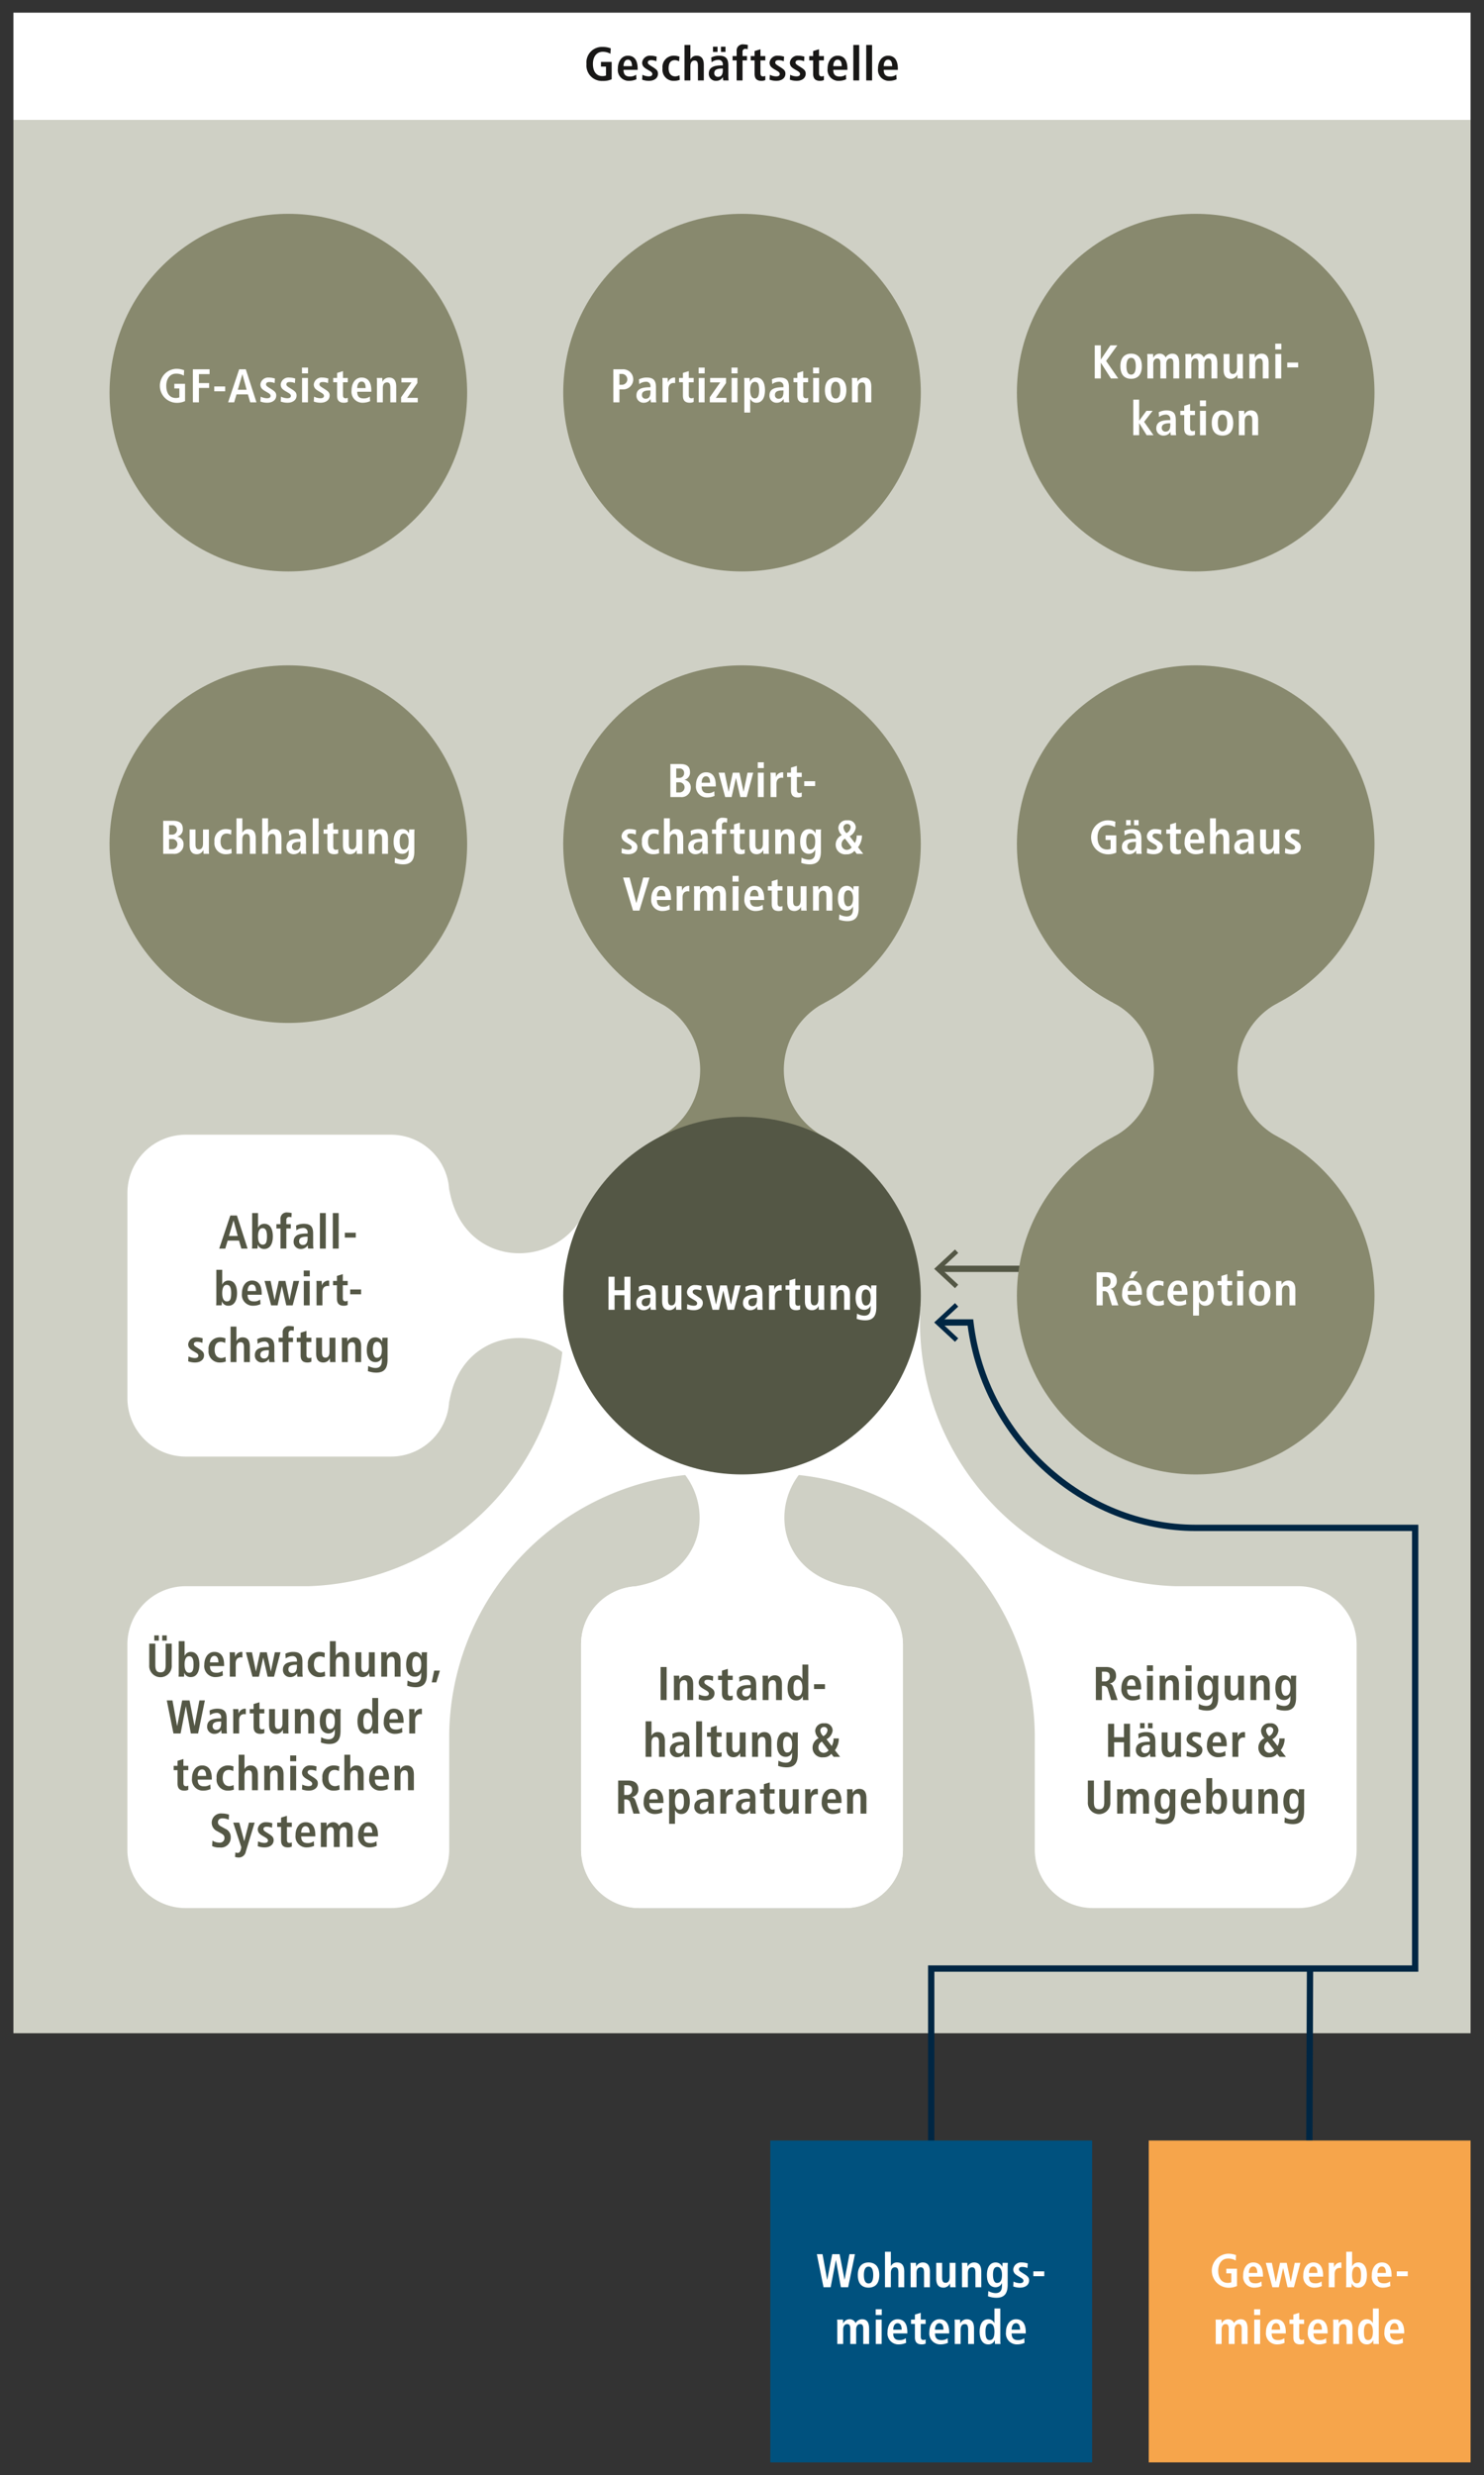
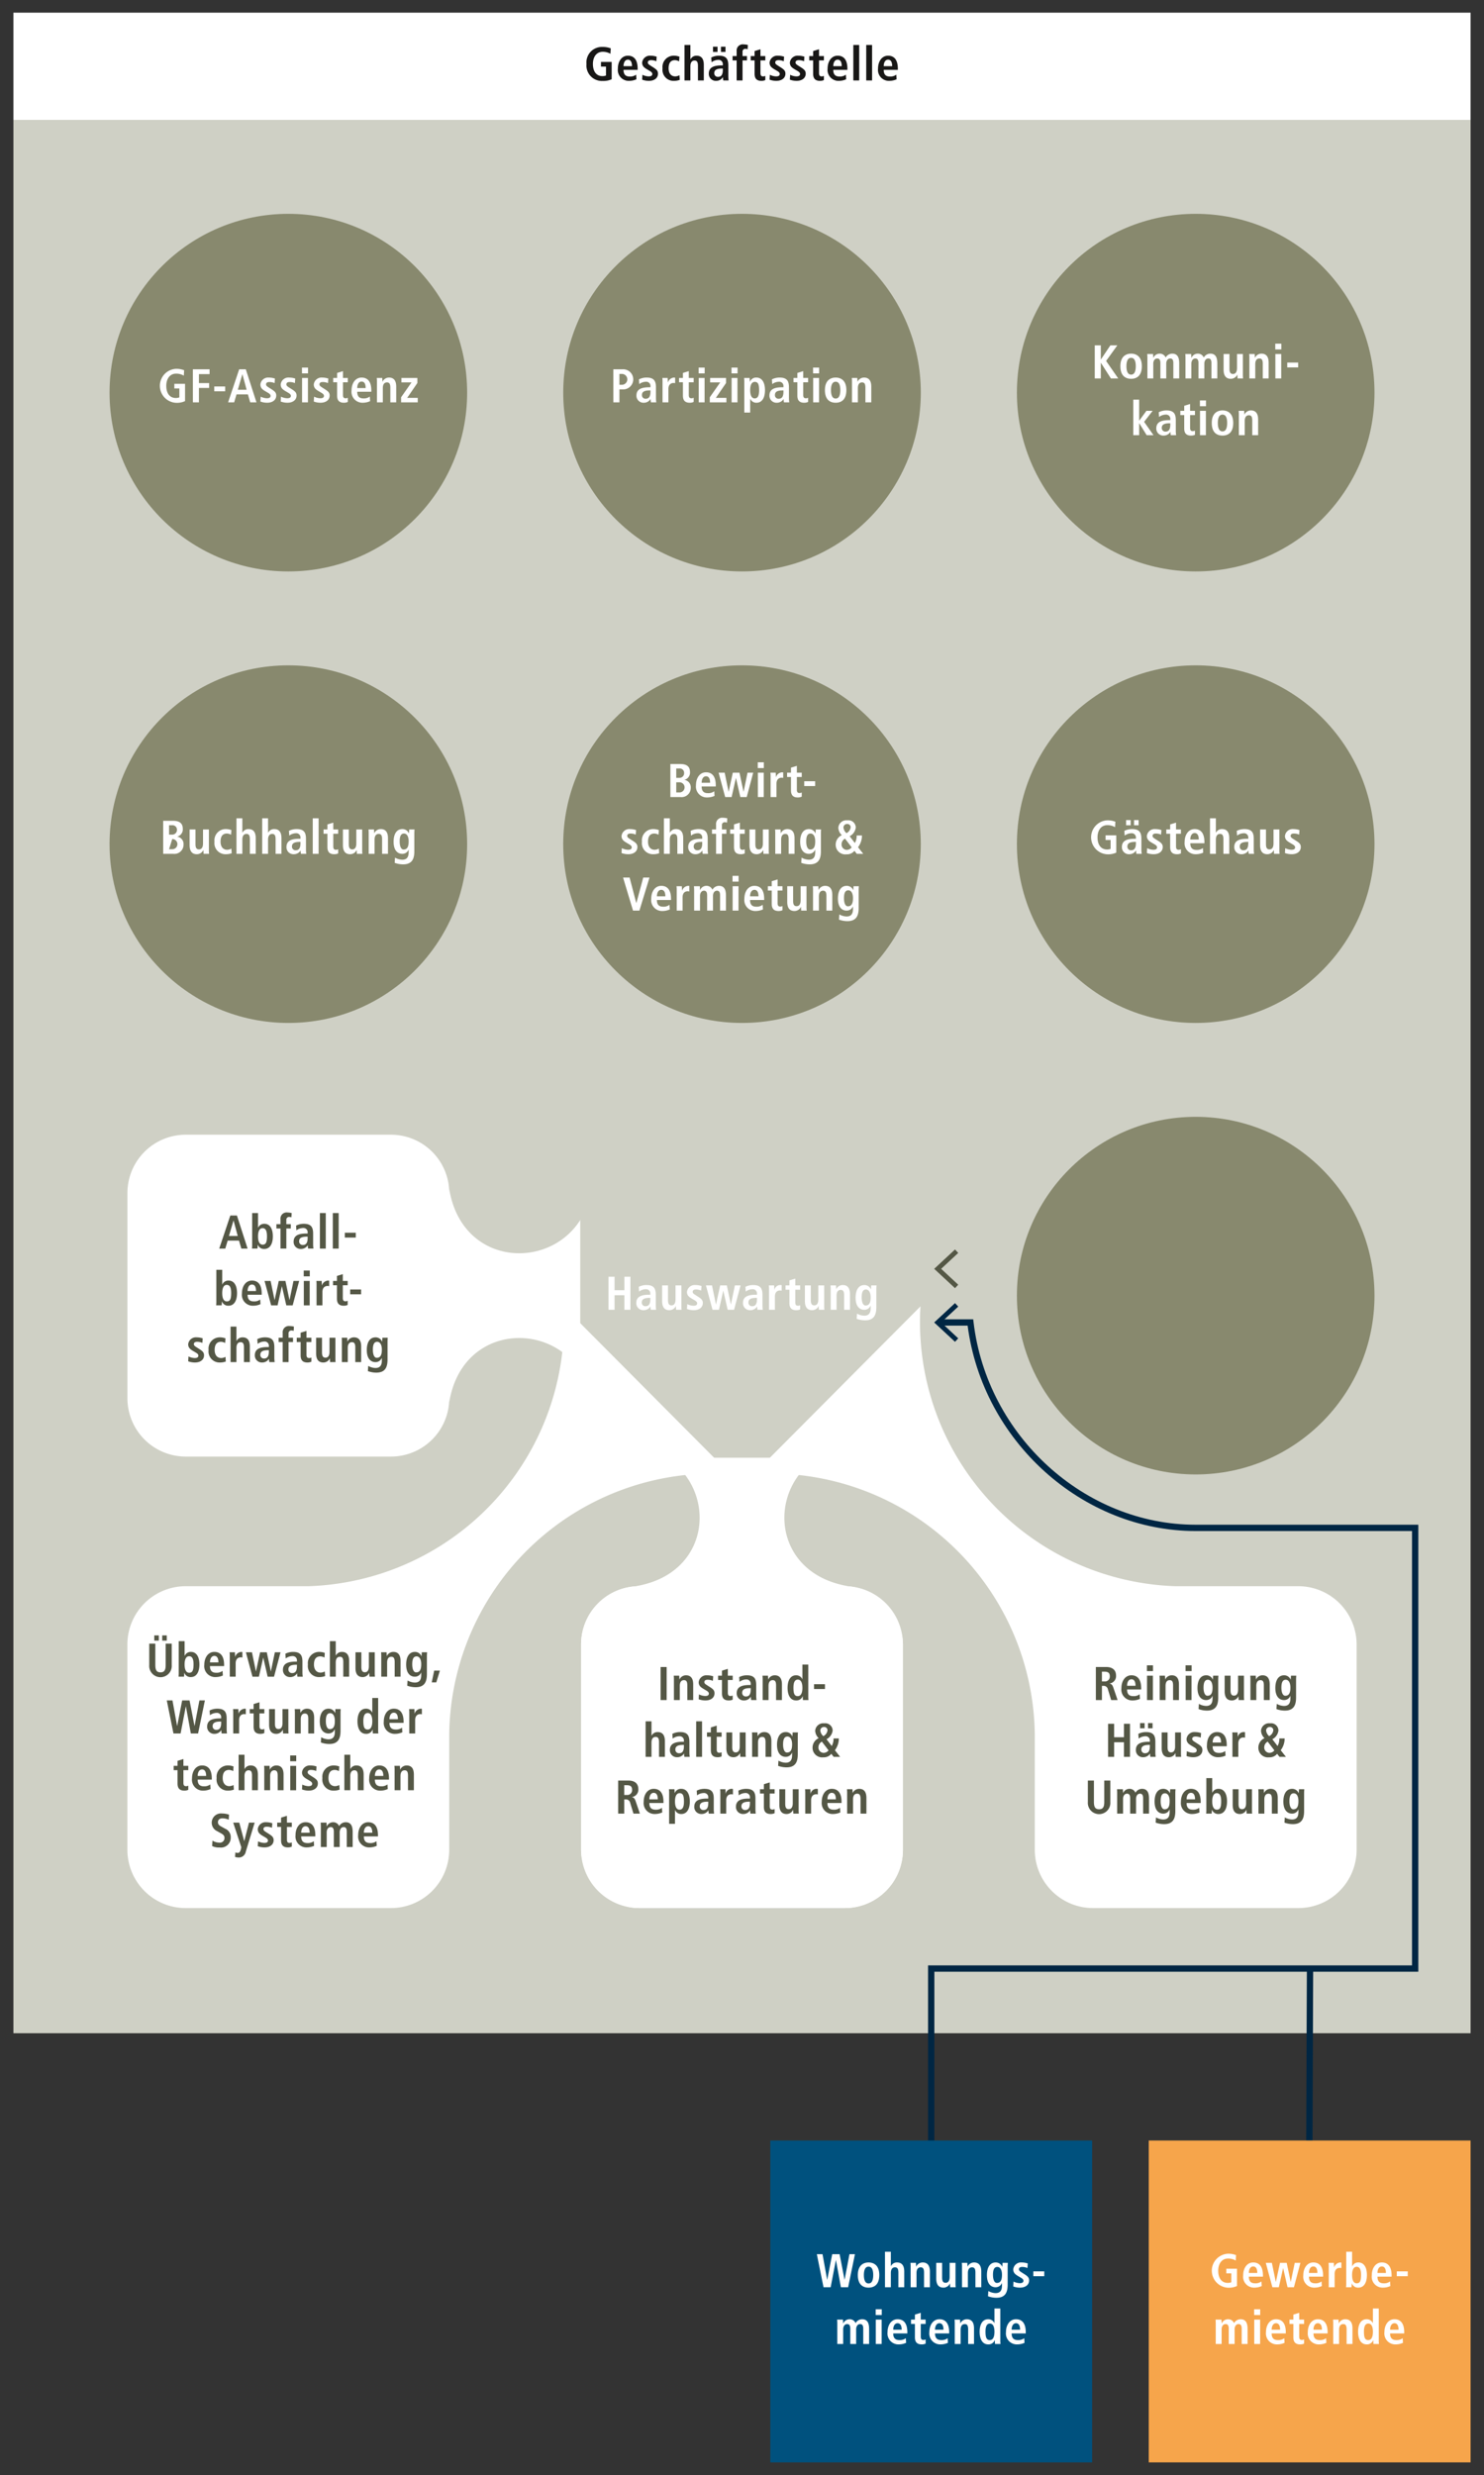
<svg xmlns="http://www.w3.org/2000/svg" id="grafik_umgewandelt" data-name="grafik umgewandelt" viewBox="0 0 235.28 392.35">
  <rect x="0" y="0" width="235.28" height="392.35" fill="#333333" stroke="none" />
  <defs>
    <style>.cls-1{fill:#cfd0c5}.cls-2{fill:#fff}.cls-3{fill:#181716}.cls-4{fill:#545745}.cls-5{fill:#88896e}.cls-6{fill:#002643}.cls-7{fill:none}.cls-8{fill:#f6a54b}.cls-9{fill:#00517e}</style>
  </defs>
  <path class="cls-1" d="M2.128 19.015H233.152V322.322H2.128z" />
  <path class="cls-2" d="M71.228 188.519v.575a9.24 9.24 0 0 0-9.213-9.212H29.417a9.24 9.24 0 0 0-9.213 9.212v32.599a9.24 9.24 0 0 0 9.213 9.212h32.598a9.24 9.24 0 0 0 9.213-9.212v.575c1.987-12.054 15.611-12.98 20.765-4.89v-23.97c-5.154 8.092-18.778 7.165-20.765-4.89z" />
  <rect class="cls-2" x="92.128" y="251.456" width="51.024" height="51.024" rx="9.213" />
  <path class="cls-2" d="M133.94 251.456h.575c-12.055-1.987-12.981-15.214-4.89-20.368h-23.97c8.091 5.154 7.165 18.381-4.89 20.368h.576a9.24 9.24 0 0 0-9.213 9.213v32.598a9.24 9.24 0 0 0 9.213 9.213h32.598a9.24 9.24 0 0 0 9.213-9.213V260.67a9.24 9.24 0 0 0-9.213-9.213z" />
  <path class="cls-2" d="M205.87 251.456h-19.482a41.875 41.875 0 0 1-40.453-44.362l-26.454 26.586a41.867 41.867 0 0 1 44.578 41.309v18.278a9.24 9.24 0 0 0 9.213 9.213h32.598a9.24 9.24 0 0 0 9.213-9.213V260.67a9.24 9.24 0 0 0-9.213-9.213zM89.344 207.094a41.874 41.874 0 0 1-40.452 44.362H29.41a9.24 9.24 0 0 0-9.213 9.213v32.598a9.24 9.24 0 0 0 9.213 9.213h32.598a9.24 9.24 0 0 0 9.213-9.213V274.99a41.867 41.867 0 0 1 44.578-41.309z" />
  <path class="cls-2" d="M2.128 2.008H233.151V19.016H2.128z" />
  <path class="cls-3" d="M95.28 9.822h1.697v2.74a3.119 3.119 0 0 1-1.42.27 2.452 2.452 0 0 1-2.574-2.695 2.452 2.452 0 0 1 2.575-2.694 3.407 3.407 0 0 1 1.276.225l-.052.863a2.334 2.334 0 0 0-1.208-.323c-1.022 0-1.57.841-1.57 1.93 0 1.178.533 1.929 1.517 1.929a1.539 1.539 0 0 0 .555-.097v-1.412h-.795zm5.62 2.748a2.883 2.883 0 0 1-1.156.248 1.73 1.73 0 0 1-1.786-1.937c0-1.156.608-2.05 1.591-2.05.833 0 1.547.488 1.547 2.065v.18h-2.237c0 .66.262 1.058.983 1.058a1.54 1.54 0 0 0 1.014-.3zm-.705-2.08c0-.683-.225-1.029-.646-1.029-.487 0-.69.518-.69 1.029zm1.658 1.367a2.475 2.475 0 0 0 .968.255c.338 0 .6-.082.6-.383 0-.15-.075-.292-.413-.488l-.383-.225c-.39-.233-.818-.48-.818-1.088a1.232 1.232 0 0 1 1.337-1.097 3.1 3.1 0 0 1 .969.158l-.053.721a2.128 2.128 0 0 0-.818-.173c-.376 0-.533.143-.533.376 0 .21.165.322.435.495l.457.293c.48.308.72.525.72.976 0 .713-.6 1.14-1.44 1.14a3.14 3.14 0 0 1-1.074-.187zm5.922.803a2.653 2.653 0 0 1-.916.158 1.754 1.754 0 0 1-1.817-1.99 1.784 1.784 0 0 1 1.87-1.997 2.524 2.524 0 0 1 .81.158l-.053.736a1.477 1.477 0 0 0-.652-.188c-.706 0-1.014.473-1.014 1.299 0 .72.346 1.276 1.059 1.276a1.484 1.484 0 0 0 .66-.188zm.752-5.533h.931v2.26h.023a1.046 1.046 0 0 1 .96-.555c.879 0 1.142.653 1.142 1.433v2.493h-.931v-2.32c0-.593-.15-.84-.534-.84-.488 0-.66.412-.66.907v2.253h-.931zm4.238 1.99a2.696 2.696 0 0 1 1.223-.286c1.202 0 1.48.586 1.48 1.554v1.69a4.618 4.618 0 0 0 .053.683h-.841a1.924 1.924 0 0 1-.053-.526h-.014a1.246 1.246 0 0 1-1.082.586 1.11 1.11 0 0 1-1.156-1.134c0-1.05.856-1.313 2.035-1.313h.187v-.143a.665.665 0 0 0-.72-.736 1.783 1.783 0 0 0-1.059.376zm.277-1.712h.721v.826h-.72zm1.555 3.46h-.082c-.797 0-1.27.166-1.27.729a.56.56 0 0 0 .594.593c.555 0 .758-.413.758-1.104zm-.293-3.46h.72v.826h-.72zm2.488 2.17h-.646v-.683h.646v-.789a.978.978 0 0 1 1.11-1.066 3.276 3.276 0 0 1 .67.09l-.039.676a1.392 1.392 0 0 0-.368-.06.433.433 0 0 0-.442.48v.668h.706v.683h-.706v3.183h-.931zm2.842-1.48l.932-.284v1.08h.772v.684h-.772v2.004c0 .413.15.533.42.533a.736.736 0 0 0 .352-.082v.66a1.436 1.436 0 0 1-.623.128c-.69 0-1.08-.316-1.08-1.127V9.575h-.616v-.683h.615zm2.421 3.762a2.475 2.475 0 0 0 .968.255c.338 0 .601-.082.601-.383 0-.15-.076-.292-.413-.488l-.384-.225c-.39-.233-.817-.48-.817-1.088a1.231 1.231 0 0 1 1.336-1.097 3.098 3.098 0 0 1 .969.158l-.053.721a2.128 2.128 0 0 0-.818-.173c-.376 0-.534.143-.534.376 0 .21.166.322.436.495l.458.293c.48.308.72.525.72.976 0 .713-.6 1.14-1.44 1.14a3.136 3.136 0 0 1-1.074-.187zm3.218 0a2.476 2.476 0 0 0 .968.255c.337 0 .6-.082.6-.383 0-.15-.075-.292-.413-.488l-.383-.225c-.39-.233-.818-.48-.818-1.088a1.232 1.232 0 0 1 1.337-1.097 3.098 3.098 0 0 1 .969.158l-.053.721a2.128 2.128 0 0 0-.818-.173c-.376 0-.534.143-.534.376 0 .21.165.322.436.495l.457.293c.48.308.72.525.72.976 0 .713-.6 1.14-1.44 1.14a3.14 3.14 0 0 1-1.074-.187zm3.646-3.761l.932-.285v1.08h.773v.684h-.773v2.004c0 .413.15.533.42.533a.74.74 0 0 0 .353-.082v.66a1.439 1.439 0 0 1-.623.128c-.691 0-1.082-.316-1.082-1.127V9.575h-.615v-.683h.615zm5.236 4.474a2.886 2.886 0 0 1-1.156.248 1.73 1.73 0 0 1-1.787-1.937c0-1.156.608-2.05 1.592-2.05.833 0 1.546.488 1.546 2.065v.18h-2.237c0 .66.263 1.058.984 1.058a1.536 1.536 0 0 0 1.013-.3zm-.706-2.08c0-.683-.225-1.029-.645-1.029-.488 0-.691.518-.691 1.029zm1.84-3.363h.931v5.63h-.932zm2.047 0h.93v5.63h-.93zm4.816 5.443a2.882 2.882 0 0 1-1.157.248 1.73 1.73 0 0 1-1.787-1.937c0-1.156.609-2.05 1.592-2.05.834 0 1.547.488 1.547 2.065v.18h-2.237c0 .66.263 1.058.983 1.058a1.54 1.54 0 0 0 1.014-.3zm-.706-2.08c0-.683-.226-1.029-.646-1.029-.488 0-.69.518-.69 1.029z" />
-   <path class="cls-4" d="M148.926 200.641H163.674V201.641H148.926z" />
  <path class="cls-4" d="M151.411 204.209L151.923 203.659 149.214 201.142 151.923 198.624 151.411 198.075 148.112 201.142 151.411 204.209z" />
  <path class="cls-4" d="M173.744 264.266h1.637c.93 0 1.562.421 1.562 1.382a1.177 1.177 0 0 1-1.014 1.23v.022c.195.03.413.12.578.609l.683 1.997h-1.02l-.519-1.704a.68.68 0 0 0-.727-.548h-.218v2.252h-.961zm1.351 2.282a.756.756 0 0 0 .856-.796c0-.6-.315-.75-.856-.75h-.39v1.546zm5.638 2.77a2.884 2.884 0 0 1-1.156.249 1.73 1.73 0 0 1-1.787-1.938c0-1.156.609-2.05 1.592-2.05.833 0 1.546.489 1.546 2.066v.18h-2.237c0 .66.262 1.058.983 1.058a1.534 1.534 0 0 0 1.014-.3zm-.705-2.08c0-.682-.226-1.027-.646-1.027-.488 0-.691.518-.691 1.028zm1.813-3.242h.961v.916h-.96zm.016 1.644h.93v3.866h-.93zm2.004.638a5.286 5.286 0 0 0-.03-.638h.871c.007.196.03.398.03.593h.015a1.128 1.128 0 0 1 1.029-.653c.878 0 1.14.653 1.14 1.434v2.492h-.93v-2.319c0-.594-.15-.84-.534-.84-.487 0-.66.411-.66.907v2.252h-.931zm4.105-2.282h.961v.916h-.96zm.016 1.644h.93v3.866h-.93zm2.097 4.467a2.456 2.456 0 0 0 1.142.33c.878 0 1.02-.608 1.02-1.216v-.368h-.015a1.058 1.058 0 0 1-1.02.653c-.54 0-1.351-.36-1.351-1.922 0-1.066.383-2.005 1.396-2.005a1.105 1.105 0 0 1 1.02.662h.03c0-.204.023-.399.03-.601h.841c-.016.202-.03.405-.03.608v2.853c0 1.209-.368 2.072-1.787 2.072a3.902 3.902 0 0 1-1.328-.24zm1.345-1.284c.585 0 .817-.42.817-1.3 0-.81-.307-1.245-.75-1.237-.488.007-.675.458-.675 1.246 0 .908.293 1.29.608 1.29zm5.795.046a5.266 5.266 0 0 0 .03.637h-.871c-.007-.195-.03-.397-.03-.592l-.023-.008.008.008a1.125 1.125 0 0 1-1.028.653c-.878 0-1.142-.653-1.142-1.435v-2.492h.932v2.32c0 .594.165.84.555.84.495 0 .638-.45.638-.945v-2.215h.93zm1.032-2.591a5.286 5.286 0 0 0-.03-.638h.872c.007.196.03.398.03.593h.015a1.127 1.127 0 0 1 1.028-.653c.878 0 1.14.653 1.14 1.434v2.492h-.93v-2.319c0-.594-.15-.84-.533-.84-.487 0-.66.411-.66.907v2.252h-.932zm4.172 3.829a2.456 2.456 0 0 0 1.142.33c.878 0 1.02-.608 1.02-1.216v-.368h-.015a1.058 1.058 0 0 1-1.02.653c-.541 0-1.352-.36-1.352-1.922 0-1.066.383-2.005 1.397-2.005a1.105 1.105 0 0 1 1.02.662h.03c0-.204.022-.399.03-.601h.84c-.015.202-.03.405-.03.608v2.853c0 1.209-.368 2.072-1.787 2.072a3.902 3.902 0 0 1-1.328-.24zm1.345-1.284c.585 0 .817-.42.817-1.3 0-.81-.307-1.245-.75-1.237-.488.007-.676.458-.676 1.246 0 .908.293 1.29.609 1.29zm-28.09 4.443h.96v2.132h1.555v-2.132h.96v5.24h-.96v-2.312h-1.554v2.312h-.961zm4.796 1.6a2.69 2.69 0 0 1 1.223-.286c1.202 0 1.479.586 1.479 1.554v1.689a4.768 4.768 0 0 0 .053.683h-.841a1.922 1.922 0 0 1-.053-.525h-.014a1.244 1.244 0 0 1-1.082.586 1.11 1.11 0 0 1-1.156-1.134c0-1.052.856-1.314 2.034-1.314h.188v-.143a.665.665 0 0 0-.72-.735 1.786 1.786 0 0 0-1.058.375zm.277-1.712h.72v.825h-.72zm1.554 3.46h-.082c-.796 0-1.269.166-1.269.728a.56.56 0 0 0 .593.594c.556 0 .758-.413.758-1.103zm-.292-3.46h.72v.825h-.72zm5.223 4.715a5.266 5.266 0 0 0 .03.637h-.871c-.007-.195-.03-.397-.03-.592l-.022-.008.007.008a1.125 1.125 0 0 1-1.029.653c-.878 0-1.14-.653-1.14-1.435v-2.492h.93v2.32c0 .594.165.84.556.84.495 0 .638-.45.638-.945v-2.215h.93zm.927-.263a2.5 2.5 0 0 0 .97.255c.337 0 .6-.083.6-.383 0-.15-.076-.293-.413-.488l-.383-.226c-.39-.232-.819-.48-.819-1.088a1.231 1.231 0 0 1 1.336-1.096 3.08 3.08 0 0 1 .97.158l-.054.72a2.135 2.135 0 0 0-.818-.172c-.375 0-.533.142-.533.375 0 .21.165.323.435.496l.458.293c.48.307.721.525.721.975 0 .713-.6 1.142-1.441 1.142a3.123 3.123 0 0 1-1.074-.189zm6.136.713a2.884 2.884 0 0 1-1.155.248 1.73 1.73 0 0 1-1.787-1.938c0-1.156.608-2.05 1.591-2.05.833 0 1.546.489 1.546 2.066v.18h-2.237c0 .66.263 1.058.983 1.058a1.534 1.534 0 0 0 1.014-.3zm-.705-2.08c0-.683-.226-1.028-.645-1.028-.489 0-.692.518-.692 1.028zm1.803-.961a5.09 5.09 0 0 0-.03-.638h.842c.006.233.029.473.029.706h.015a.945.945 0 0 1 1.141-.744v.871a.966.966 0 0 0-.263-.037c-.382 0-.803.233-.803.953v2.117h-.931zm7.083 2.748a1.499 1.499 0 0 1-1.254.555 1.52 1.52 0 0 1-1.719-1.524 1.64 1.64 0 0 1 .976-1.509 1.732 1.732 0 0 1-.556-1.163 1.274 1.274 0 0 1 1.434-1.194 1.168 1.168 0 0 1 1.329 1.142 1.796 1.796 0 0 1-.969 1.38l.826 1.075a2.261 2.261 0 0 0 .285-1.195h.841a3.066 3.066 0 0 1-.623 1.863l.826 1.05h-1.021zm-1.494-1.93a1.026 1.026 0 0 0-.548.924.846.846 0 0 0 .825.855 1.002 1.002 0 0 0 .781-.397zm.33-2.32a.554.554 0 0 0-.578.57 1.38 1.38 0 0 0 .48.88 1.208 1.208 0 0 0 .66-.924.51.51 0 0 0-.562-.525zm-27.883 8.49v3.394c0 .871.263 1.156.825 1.156.549 0 .818-.285.818-1.156v-3.394h.961v3.394a1.788 1.788 0 1 1-3.565 0v-3.394zm3.69 2.005a6.18 6.18 0 0 0-.029-.63h.93c.008.201.03.404.03.607h.015a1.076 1.076 0 0 1 .976-.668 1 1 0 0 1 .976.616 1.197 1.197 0 0 1 1.037-.616c.84 0 1.11.6 1.11 1.539v2.387h-.931v-2.44c0-.48-.15-.72-.495-.72-.413 0-.631.39-.631.818v2.342h-.93v-2.44c0-.48-.15-.72-.497-.72-.412 0-.63.39-.63.818v2.341h-.932zm6.156 3.836a2.448 2.448 0 0 0 1.14.33c.878 0 1.022-.608 1.022-1.216v-.368h-.016a1.058 1.058 0 0 1-1.02.653c-.541 0-1.351-.36-1.351-1.922 0-1.066.382-2.005 1.396-2.005a1.105 1.105 0 0 1 1.02.662h.03c0-.204.022-.399.03-.601h.84c-.015.202-.03.405-.03.608v2.853c0 1.209-.367 2.072-1.786 2.072a3.903 3.903 0 0 1-1.328-.24zm1.343-1.284c.585 0 .819-.42.819-1.3 0-.81-.309-1.245-.751-1.237-.489.007-.676.458-.676 1.246 0 .908.293 1.29.608 1.29zm5.55.496a2.89 2.89 0 0 1-1.157.248 1.73 1.73 0 0 1-1.786-1.938c0-1.156.608-2.05 1.592-2.05.833 0 1.546.489 1.546 2.066v.18h-2.238c0 .66.263 1.058.984 1.058a1.533 1.533 0 0 0 1.013-.3zm-.706-2.08c0-.683-.225-1.028-.645-1.028-.489 0-.692.518-.692 1.028zm2.726-3.363v2.32h.014a1.04 1.04 0 0 1 1-.617c.832 0 1.335.737 1.335 1.997 0 1.075-.397 1.99-1.358 1.99a1.041 1.041 0 0 1-1.028-.66h-.023a5.233 5.233 0 0 1-.03.6h-.871a4.97 4.97 0 0 0 .03-.66v-4.97zm.735 5.007c.541 0 .684-.45.684-1.343 0-.774-.18-1.277-.699-1.277-.51 0-.72.548-.72 1.299 0 .728.187 1.321.735 1.321zm5.565-.014a5.288 5.288 0 0 0 .03.637h-.871c-.007-.195-.03-.397-.03-.592l-.022-.008.006.008a1.125 1.125 0 0 1-1.028.653c-.878 0-1.14-.653-1.14-1.435v-2.492h.93v2.32c0 .594.165.84.556.84.495 0 .638-.45.638-.945v-2.215h.93zm1.033-2.591a5.266 5.266 0 0 0-.03-.638h.87c.007.196.03.398.03.593h.015a1.127 1.127 0 0 1 1.029-.653c.878 0 1.14.653 1.14 1.434v2.492h-.93v-2.319c0-.594-.15-.84-.534-.84-.487 0-.66.411-.66.907v2.252h-.93zm4.172 3.829a2.447 2.447 0 0 0 1.14.33c.878 0 1.022-.608 1.022-1.216v-.368h-.016a1.058 1.058 0 0 1-1.02.653c-.541 0-1.352-.36-1.352-1.922 0-1.066.383-2.005 1.397-2.005a1.105 1.105 0 0 1 1.02.662h.03c0-.204.022-.399.03-.601h.84c-.015.202-.03.405-.03.608v2.853c0 1.209-.367 2.072-1.786 2.072a3.902 3.902 0 0 1-1.329-.24zm1.343-1.284c.585 0 .819-.42.819-1.3 0-.81-.309-1.245-.751-1.237-.489.007-.676.458-.676 1.246 0 .908.293 1.29.608 1.29zM24.624 260.56v3.393c0 .872.263 1.157.826 1.157.548 0 .818-.285.818-1.157v-3.393h.96v3.393a1.788 1.788 0 1 1-3.565 0v-3.393zm-.165-1.307h.721v.827h-.72zm1.261 0h.72v.827h-.72zm3.546.916v2.32h.016a1.038 1.038 0 0 1 .998-.616c.833 0 1.335.736 1.335 1.997 0 1.074-.397 1.99-1.358 1.99a1.04 1.04 0 0 1-1.028-.66h-.023a5.232 5.232 0 0 1-.03.6h-.87a4.99 4.99 0 0 0 .03-.66v-4.971zm.736 5.008c.54 0 .683-.45.683-1.344 0-.773-.18-1.276-.698-1.276-.511 0-.721.548-.721 1.299 0 .728.187 1.321.736 1.321zm5.331.436a2.884 2.884 0 0 1-1.155.248 1.73 1.73 0 0 1-1.787-1.938c0-1.156.608-2.05 1.592-2.05.833 0 1.546.489 1.546 2.066v.18H33.29c0 .66.263 1.058.984 1.058a1.534 1.534 0 0 0 1.013-.3zm-.705-2.08c0-.683-.225-1.029-.645-1.029-.489 0-.692.52-.692 1.029zm1.803-.961a5.088 5.088 0 0 0-.03-.638h.842c.006.232.029.473.029.706h.016a1.078 1.078 0 0 1 .983-.766 1.093 1.093 0 0 1 .157.022v.871a.962.962 0 0 0-.262-.037c-.383 0-.804.232-.804.953v2.117h-.93zm5.312.218h-.016l-.676 3.01h-1.02l-1.044-3.866h.961l.623 3.01h.016l.653-3.01h1.059l.637 3.01h.015l.624-3.01h.9l-1.028 3.866h-1.014zm3.503-.63a2.69 2.69 0 0 1 1.224-.286c1.201 0 1.478.586 1.478 1.554v1.689a4.786 4.786 0 0 0 .053.684h-.841a1.926 1.926 0 0 1-.053-.526h-.014a1.244 1.244 0 0 1-1.081.586 1.11 1.11 0 0 1-1.156-1.134c0-1.051.855-1.314 2.034-1.314h.187v-.143a.664.664 0 0 0-.72-.735 1.786 1.786 0 0 0-1.058.375zm1.831 1.749h-.082c-.795 0-1.268.165-1.268.728a.56.56 0 0 0 .593.593c.555 0 .757-.413.757-1.103zm4.471 1.794a2.636 2.636 0 0 1-.916.158 1.754 1.754 0 0 1-1.816-1.99 1.784 1.784 0 0 1 1.869-1.997 2.547 2.547 0 0 1 .81.158l-.051.735a1.502 1.502 0 0 0-.654-.187c-.706 0-1.013.473-1.013 1.299 0 .72.344 1.276 1.058 1.276a1.498 1.498 0 0 0 .66-.187zm.753-5.534h.93v2.26h.023a1.046 1.046 0 0 1 .961-.555c.878 0 1.14.653 1.14 1.434v2.492h-.93v-2.319c0-.594-.15-.84-.533-.84-.487 0-.66.411-.66.907v2.252H52.3zm7.114 4.994a5.266 5.266 0 0 0 .03.637h-.87c-.008-.195-.03-.397-.03-.593l-.024-.007.008.008a1.125 1.125 0 0 1-1.028.653c-.878 0-1.142-.654-1.142-1.435v-2.492h.932v2.32c0 .593.165.84.556.84.495 0 .637-.45.637-.945v-2.215h.931zm1.032-2.591a5.284 5.284 0 0 0-.029-.638h.871c.007.195.03.397.03.593h.015a1.127 1.127 0 0 1 1.029-.653c.877 0 1.14.653 1.14 1.434v2.492h-.93v-2.319c0-.594-.15-.84-.534-.84-.487 0-.66.411-.66.907v2.252h-.931zm4.172 3.829a2.458 2.458 0 0 0 1.142.33c.878 0 1.02-.608 1.02-1.216v-.368h-.015a1.058 1.058 0 0 1-1.02.653c-.541 0-1.352-.36-1.352-1.922 0-1.066.383-2.005 1.397-2.005a1.105 1.105 0 0 1 1.02.662h.03c0-.204.022-.399.03-.601h.84c-.015.202-.03.405-.03.608v2.853c0 1.209-.368 2.072-1.786 2.072a3.903 3.903 0 0 1-1.329-.24zm1.345-1.284c.585 0 .818-.42.818-1.3 0-.81-.308-1.245-.75-1.237-.489.007-.676.458-.676 1.246 0 .908.293 1.29.608 1.29zm3.776-.278l-.57 1.862h-.721l.39-1.862zm-40.265 5.667h-.015l-.826 4.294h-1.133l-1.058-5.24h.9l.735 4.039h.016l.788-4.039h1.171l.781 4.039h.015l.766-4.039h.87l-1.08 5.24h-1.149zm3.757.654a2.69 2.69 0 0 1 1.223-.286c1.201 0 1.479.586 1.479 1.554v1.689a4.77 4.77 0 0 0 .053.684h-.841a1.926 1.926 0 0 1-.053-.526h-.015a1.243 1.243 0 0 1-1.08.586 1.11 1.11 0 0 1-1.157-1.134c0-1.051.856-1.314 2.034-1.314h.188v-.143a.664.664 0 0 0-.72-.735 1.792 1.792 0 0 0-1.06.375zm1.83 1.749h-.081c-.796 0-1.269.165-1.269.728a.56.56 0 0 0 .593.593c.556 0 .758-.413.758-1.103zm1.914-1.337a5.086 5.086 0 0 0-.03-.638h.842c.007.232.029.473.029.706h.016a1.078 1.078 0 0 1 .983-.766 1.091 1.091 0 0 1 .157.022v.871a.962.962 0 0 0-.262-.037c-.383 0-.804.232-.804.953v2.117h-.93zm3.231-1.434l.931-.285v1.081h.773v.683h-.773v2.005c0 .413.15.533.42.533a.724.724 0 0 0 .353-.083v.66a1.435 1.435 0 0 1-.623.129c-.69 0-1.08-.316-1.08-1.127v-2.117h-.616v-.683h.615zm5.512 4.025a5.266 5.266 0 0 0 .03.637h-.871c-.007-.195-.03-.397-.03-.593l-.022-.007.007.008a1.125 1.125 0 0 1-1.028.653c-.878 0-1.141-.654-1.141-1.435v-2.492h.93v2.32c0 .593.166.84.556.84.496 0 .638-.45.638-.945v-2.215h.93zm1.033-2.591a5.264 5.264 0 0 0-.03-.638h.87c.008.195.03.397.03.593h.016a1.127 1.127 0 0 1 1.028-.653c.878 0 1.14.653 1.14 1.434v2.492h-.93v-2.319c0-.594-.15-.84-.533-.84-.487 0-.66.411-.66.907v2.252h-.93zm4.172 3.829a2.45 2.45 0 0 0 1.14.33c.879 0 1.022-.608 1.022-1.216v-.368h-.015a1.058 1.058 0 0 1-1.02.653c-.541 0-1.352-.36-1.352-1.922 0-1.066.383-2.005 1.397-2.005a1.105 1.105 0 0 1 1.02.662h.03c0-.204.022-.399.03-.601h.84c-.015.202-.03.405-.03.608v2.853c0 1.209-.368 2.072-1.787 2.072a3.902 3.902 0 0 1-1.328-.24zm1.344-1.284c.585 0 .818-.42.818-1.3 0-.81-.308-1.245-.75-1.237-.49.007-.677.458-.677 1.246 0 .908.293 1.29.609 1.29zm7.688-4.948v4.971a4.97 4.97 0 0 0 .03.66h-.87a5.314 5.314 0 0 1-.03-.6h-.023a1.041 1.041 0 0 1-1.029.66c-.96 0-1.358-.916-1.358-1.99 0-1.26.503-1.997 1.336-1.997a1.04 1.04 0 0 1 .999.617h.014v-2.32zm-1.666 5.008c.548 0 .736-.593.736-1.321 0-.751-.21-1.299-.721-1.299-.518 0-.698.503-.698 1.276 0 .894.142 1.344.683 1.344zm5.5.436a2.884 2.884 0 0 1-1.155.248 1.73 1.73 0 0 1-1.787-1.938c0-1.156.608-2.05 1.591-2.05.833 0 1.546.489 1.546 2.066v.18h-2.237c0 .66.263 1.058.984 1.058a1.534 1.534 0 0 0 1.013-.3zm-.705-2.08c0-.683-.226-1.029-.646-1.029-.488 0-.691.52-.691 1.029zm1.804-.961a5.284 5.284 0 0 0-.03-.638h.84c.008.232.03.473.03.706h.016a1.078 1.078 0 0 1 .984-.766 1.091 1.091 0 0 1 .157.022v.871a.962.962 0 0 0-.263-.037c-.383 0-.803.232-.803.953v2.117h-.931zm-36.739 7.566l.93-.285v1.081h.774v.683h-.774v2.005c0 .413.15.533.42.533a.724.724 0 0 0 .353-.083v.66a1.435 1.435 0 0 1-.623.129c-.69 0-1.08-.316-1.08-1.127v-2.117h-.616v-.683h.616zm5.234 4.475a2.884 2.884 0 0 1-1.155.248 1.73 1.73 0 0 1-1.787-1.938c0-1.156.608-2.05 1.592-2.05.833 0 1.545.489 1.545 2.066v.18h-2.237c0 .66.263 1.058.983 1.058a1.534 1.534 0 0 0 1.014-.3zm-.705-2.08c0-.683-.226-1.029-.646-1.029-.488 0-.69.52-.69 1.029zm4.4 2.17a2.636 2.636 0 0 1-.916.158 1.754 1.754 0 0 1-1.816-1.99 1.784 1.784 0 0 1 1.87-1.997 2.546 2.546 0 0 1 .81.158l-.052.735a1.503 1.503 0 0 0-.653-.187c-.706 0-1.014.473-1.014 1.299 0 .72.345 1.276 1.059 1.276a1.498 1.498 0 0 0 .66-.187zm.753-5.534h.931v2.26h.022a1.046 1.046 0 0 1 .961-.555c.878 0 1.141.653 1.141 1.434v2.492h-.93v-2.319c0-.594-.15-.84-.534-.84-.487 0-.66.411-.66.907v2.252h-.93zm4.069 2.403a5.284 5.284 0 0 0-.03-.638h.87c.007.195.03.397.03.593h.015a1.127 1.127 0 0 1 1.029-.653c.878 0 1.14.653 1.14 1.434v2.492h-.93v-2.319c0-.594-.15-.84-.534-.84-.487 0-.66.411-.66.907v2.252h-.93zm4.103-2.282h.961v.916h-.96zm.016 1.645h.93v3.865h-.93zm1.904 2.965a2.498 2.498 0 0 0 .969.255c.338 0 .6-.083.6-.383 0-.15-.075-.293-.413-.488l-.382-.226c-.391-.232-.819-.48-.819-1.088a1.231 1.231 0 0 1 1.336-1.096 3.084 3.084 0 0 1 .969.158l-.053.72a2.135 2.135 0 0 0-.818-.172c-.375 0-.533.142-.533.375 0 .21.165.323.435.496l.458.293c.48.307.72.525.72.975 0 .713-.6 1.142-1.44 1.142a3.123 3.123 0 0 1-1.074-.188zm5.922.803a2.636 2.636 0 0 1-.916.158 1.754 1.754 0 0 1-1.817-1.99 1.784 1.784 0 0 1 1.87-1.997 2.54 2.54 0 0 1 .81.158l-.053.735a1.494 1.494 0 0 0-.652-.187c-.706 0-1.014.473-1.014 1.299 0 .72.346 1.276 1.059 1.276a1.498 1.498 0 0 0 .66-.187zm.752-5.534h.932v2.26h.022a1.046 1.046 0 0 1 .961-.555c.878 0 1.141.653 1.141 1.434v2.492h-.93v-2.319c0-.594-.15-.84-.534-.84-.487 0-.66.411-.66.907v2.252h-.932zm6.88 5.444a2.884 2.884 0 0 1-1.155.248 1.73 1.73 0 0 1-1.788-1.938c0-1.156.609-2.05 1.592-2.05.833 0 1.546.489 1.546 2.066v.18h-2.237c0 .66.263 1.058.983 1.058a1.534 1.534 0 0 0 1.014-.3zm-.705-2.08c0-.683-.226-1.029-.646-1.029-.488 0-.691.52-.691 1.029zm1.788-.961a5.264 5.264 0 0 0-.03-.638h.87c.008.195.03.397.03.593h.016a1.127 1.127 0 0 1 1.028-.653c.878 0 1.14.653 1.14 1.434v2.492h-.93v-2.319c0-.594-.15-.84-.533-.84-.488 0-.66.411-.66.907v2.252h-.931zm-28.878 11.215a2.142 2.142 0 0 0 1.11.323.726.726 0 0 0 .796-.759c0-.375-.218-.54-.683-.796l-.488-.27a1.474 1.474 0 0 1 .796-2.8 3.417 3.417 0 0 1 1.096.187l-.045.804a2.495 2.495 0 0 0-.984-.226c-.48 0-.728.256-.728.616 0 .39.263.54.555.705l.564.316a1.425 1.425 0 0 1 .908 1.41 1.546 1.546 0 0 1-1.757 1.578 2.402 2.402 0 0 1-1.193-.232zm5.033.067h.015l.743-2.92h.901l-1.41 4.601a1.12 1.12 0 0 1-1.104.932 1.907 1.907 0 0 1-.594-.098l.053-.713a.968.968 0 0 0 .352.075c.279.008.399-.165.519-.563l.067-.33-1.284-3.904h.96zm2.198.046a2.498 2.498 0 0 0 .97.255c.337 0 .6-.083.6-.383 0-.15-.076-.293-.413-.488l-.383-.226c-.39-.232-.819-.48-.819-1.088a1.231 1.231 0 0 1 1.336-1.096 3.084 3.084 0 0 1 .97.158l-.054.72a2.136 2.136 0 0 0-.818-.172c-.375 0-.533.142-.533.375 0 .21.165.323.435.496l.458.293c.48.307.721.525.721.975 0 .713-.6 1.142-1.441 1.142a3.124 3.124 0 0 1-1.074-.188zm3.648-3.762l.93-.285v1.081h.774v.683h-.773v2.005c0 .413.15.533.42.533a.724.724 0 0 0 .353-.083v.66a1.435 1.435 0 0 1-.623.129c-.69 0-1.081-.316-1.081-1.127v-2.117h-.615v-.683h.615zm5.235 4.475a2.89 2.89 0 0 1-1.156.248 1.73 1.73 0 0 1-1.786-1.938c0-1.156.608-2.05 1.592-2.05.833 0 1.546.489 1.546 2.066v.18h-2.238c0 .66.263 1.058.983 1.058a1.534 1.534 0 0 0 1.014-.3zm-.705-2.08c0-.683-.225-1.029-.645-1.029-.489 0-.692.52-.692 1.029zm1.776-.968a6.207 6.207 0 0 0-.03-.63h.93c.009.201.03.404.03.607h.015a1.076 1.076 0 0 1 .976-.668 1.002 1.002 0 0 1 .977.616 1.196 1.196 0 0 1 1.036-.616c.84 0 1.11.6 1.11 1.539v2.387h-.931v-2.44c0-.48-.15-.72-.495-.72-.413 0-.631.39-.631.818v2.342h-.93v-2.44c0-.48-.15-.72-.497-.72-.412 0-.63.39-.63.818v2.342h-.931zm8.862 3.048a2.884 2.884 0 0 1-1.155.248 1.73 1.73 0 0 1-1.787-1.938c0-1.156.608-2.05 1.591-2.05.833 0 1.546.489 1.546 2.066v.18h-2.237c0 .66.263 1.058.983 1.058a1.534 1.534 0 0 0 1.014-.3zm-.705-2.08c0-.683-.226-1.029-.646-1.029-.488 0-.691.52-.691 1.029zm-21.13-93.863h-1.801l-.376 1.262h-.96l1.756-5.24h1.05l1.69 5.24h-.991zm-.202-.735l-.661-2.448h-.015l-.72 2.448zm3.216-3.634v2.32h.015a1.04 1.04 0 0 1 1-.616c.832 0 1.335.736 1.335 1.997 0 1.074-.397 1.99-1.358 1.99a1.041 1.041 0 0 1-1.029-.661h-.022a5.255 5.255 0 0 1-.03.6h-.871a4.968 4.968 0 0 0 .03-.66v-4.97zm.736 5.008c.54 0 .683-.45.683-1.344 0-.773-.18-1.276-.698-1.276-.51 0-.72.548-.72 1.299 0 .728.187 1.321.735 1.321zm2.821-2.56h-.645v-.683h.645v-.788a.98.98 0 0 1 1.111-1.067 3.313 3.313 0 0 1 .668.09l-.038.676a1.423 1.423 0 0 0-.367-.06.433.433 0 0 0-.443.48v.669h.706v.682h-.706v3.184h-.93zm2.475-.457a2.69 2.69 0 0 1 1.223-.287c1.201 0 1.479.586 1.479 1.555v1.689a4.767 4.767 0 0 0 .053.683h-.841a1.922 1.922 0 0 1-.053-.525h-.015a1.242 1.242 0 0 1-1.08.586 1.11 1.11 0 0 1-1.157-1.134c0-1.052.855-1.315 2.034-1.315h.188v-.142a.664.664 0 0 0-.721-.735 1.792 1.792 0 0 0-1.059.375zm1.83 1.749h-.081c-.796 0-1.268.165-1.268.727a.56.56 0 0 0 .592.594c.556 0 .758-.413.758-1.104zm1.946-3.74h.93v5.631h-.93zm2.047 0h.93v5.631h-.93zm1.91 3.117h1.733v.765h-1.734zM35.232 201.3v2.32h.015a1.038 1.038 0 0 1 .998-.616c.833 0 1.336.736 1.336 1.997 0 1.074-.397 1.99-1.358 1.99a1.041 1.041 0 0 1-1.028-.661h-.023a5.232 5.232 0 0 1-.03.6h-.871a4.968 4.968 0 0 0 .03-.66v-4.97zm.736 5.008c.54 0 .683-.45.683-1.344 0-.773-.18-1.276-.699-1.276-.51 0-.72.548-.72 1.299 0 .728.187 1.321.736 1.321zm5.33.436a2.888 2.888 0 0 1-1.156.248 1.73 1.73 0 0 1-1.786-1.938c0-1.156.608-2.05 1.592-2.05.833 0 1.545.488 1.545 2.066v.18h-2.237c0 .66.263 1.058.984 1.058a1.534 1.534 0 0 0 1.013-.3zm-.705-2.08c0-.683-.226-1.029-.645-1.029-.489 0-.692.519-.692 1.029zm4.106-.744h-.015l-.675 3.011h-1.021l-1.044-3.866h.96l.625 3.01h.014l.654-3.01h1.058l.638 3.01h.015l.623-3.01h.9l-1.027 3.866H45.39zm3.454-2.5h.96v.916h-.96zm.015 1.645h.931v3.866h-.93zm2.02.638a5.09 5.09 0 0 0-.03-.638H51c.007.232.03.473.03.706h.015a1.078 1.078 0 0 1 .983-.767 1.091 1.091 0 0 1 .158.023v.87a.966.966 0 0 0-.263-.036c-.383 0-.804.232-.804.953v2.117h-.93zm3.231-1.434l.93-.285v1.08h.774v.684h-.773v2.004c0 .414.15.534.42.534a.724.724 0 0 0 .353-.083v.66a1.436 1.436 0 0 1-.623.129c-.69 0-1.081-.316-1.081-1.127v-2.118h-.615v-.682h.615zm2.099 2.147h1.734v.766H55.52zM29.88 215.032a2.498 2.498 0 0 0 .969.255c.338 0 .6-.083.6-.383 0-.15-.075-.293-.413-.489l-.382-.225c-.391-.233-.819-.48-.819-1.088a1.231 1.231 0 0 1 1.336-1.097 3.081 3.081 0 0 1 .969.159l-.053.72a2.134 2.134 0 0 0-.818-.173c-.375 0-.533.143-.533.375 0 .211.165.324.435.496l.458.294c.48.307.72.525.72.975 0 .713-.6 1.142-1.44 1.142a3.123 3.123 0 0 1-1.074-.189zm5.922.802a2.636 2.636 0 0 1-.916.159 1.754 1.754 0 0 1-1.816-1.99 1.784 1.784 0 0 1 1.869-1.997 2.538 2.538 0 0 1 .81.158l-.052.735a1.494 1.494 0 0 0-.653-.187c-.706 0-1.013.472-1.013 1.299 0 .72.345 1.276 1.058 1.276a1.497 1.497 0 0 0 .66-.188zm.754-5.533h.93v2.26h.023a1.046 1.046 0 0 1 .961-.555c.878 0 1.14.653 1.14 1.434v2.492h-.93v-2.319c0-.594-.15-.84-.533-.84-.488 0-.66.411-.66.908v2.251h-.931zm4.237 1.99a2.69 2.69 0 0 1 1.224-.286c1.201 0 1.478.586 1.478 1.555v1.689a4.77 4.77 0 0 0 .053.683h-.84a1.922 1.922 0 0 1-.054-.525h-.014a1.242 1.242 0 0 1-1.081.586 1.11 1.11 0 0 1-1.156-1.134c0-1.052.855-1.315 2.034-1.315h.187v-.142a.664.664 0 0 0-.72-.735 1.792 1.792 0 0 0-1.059.375zm1.831 1.75h-.082c-.796 0-1.268.165-1.268.727a.56.56 0 0 0 .592.594c.556 0 .758-.413.758-1.104zm2.196-1.292h-.646v-.683h.646v-.788a.98.98 0 0 1 1.11-1.067 3.313 3.313 0 0 1 .669.09l-.037.676a1.438 1.438 0 0 0-.368-.06.433.433 0 0 0-.444.48v.669h.706v.682h-.706v3.184h-.93zm2.842-1.479l.931-.285v1.08h.773v.684h-.773v2.004c0 .414.15.534.42.534a.724.724 0 0 0 .354-.083v.66a1.436 1.436 0 0 1-.624.129c-.69 0-1.08-.316-1.08-1.127v-2.118h-.616v-.682h.615zm5.512 4.024a5.286 5.286 0 0 0 .03.638h-.871c-.007-.195-.03-.397-.03-.593l-.023-.008.008.008a1.125 1.125 0 0 1-1.028.654c-.878 0-1.142-.654-1.142-1.435v-2.492h.932v2.32c0 .593.165.84.556.84.495 0 .637-.45.637-.945v-2.215h.93zm1.032-2.59a5.266 5.266 0 0 0-.03-.638h.87c.008.195.03.397.03.593h.016a1.128 1.128 0 0 1 1.028-.654c.878 0 1.14.654 1.14 1.435v2.492h-.93v-2.32c0-.593-.15-.84-.533-.84-.487 0-.66.412-.66.908v2.252h-.93zm4.172 3.829a2.457 2.457 0 0 0 1.142.33c.878 0 1.02-.608 1.02-1.216v-.368h-.015a1.058 1.058 0 0 1-1.02.653c-.54 0-1.351-.36-1.351-1.922 0-1.066.382-2.005 1.396-2.005a1.106 1.106 0 0 1 1.02.661h.03c0-.203.023-.398.03-.6h.841c-.015.202-.03.405-.03.608v2.853c0 1.209-.368 2.072-1.787 2.072a3.902 3.902 0 0 1-1.328-.24zm1.345-1.284c.585 0 .817-.42.817-1.3 0-.81-.307-1.245-.75-1.238-.488.008-.675.458-.675 1.246 0 .909.292 1.292.608 1.292zm45.012 49.017h.96v5.24h-.96zm2.112 2.012a5.266 5.266 0 0 0-.03-.638h.87c.008.196.03.398.03.593h.016a1.127 1.127 0 0 1 1.028-.653c.878 0 1.14.653 1.14 1.434v2.492h-.93v-2.319c0-.594-.15-.84-.533-.84-.488 0-.66.411-.66.907v2.252h-.931zm3.968 2.328a2.5 2.5 0 0 0 .968.255c.337 0 .601-.083.601-.383 0-.15-.075-.293-.413-.488l-.383-.226c-.39-.232-.818-.48-.818-1.088a1.231 1.231 0 0 1 1.336-1.096 3.088 3.088 0 0 1 .969.158l-.053.72a2.135 2.135 0 0 0-.819-.172c-.375 0-.533.142-.533.375 0 .21.165.323.436.496l.458.293c.48.307.72.525.72.975 0 .713-.6 1.142-1.441 1.142a3.123 3.123 0 0 1-1.073-.189zm3.647-3.762l.93-.285v1.081h.774v.683h-.773v2.005c0 .413.15.533.42.533a.724.724 0 0 0 .353-.083v.661a1.435 1.435 0 0 1-.623.128c-.69 0-1.08-.315-1.08-1.127v-2.117h-.616v-.683h.615zm2.728 1.022a2.69 2.69 0 0 1 1.223-.286c1.202 0 1.479.586 1.479 1.554v1.689a4.768 4.768 0 0 0 .053.683h-.841a1.922 1.922 0 0 1-.053-.525h-.015a1.243 1.243 0 0 1-1.08.586 1.11 1.11 0 0 1-1.157-1.134c0-1.052.856-1.314 2.034-1.314h.188v-.143a.665.665 0 0 0-.721-.735 1.792 1.792 0 0 0-1.058.375zm1.83 1.749h-.081c-.796 0-1.269.165-1.269.727a.56.56 0 0 0 .593.594c.556 0 .758-.413.758-1.103zm1.897-1.337a5.286 5.286 0 0 0-.03-.638h.872c.007.196.03.398.03.593h.015a1.127 1.127 0 0 1 1.028-.653c.878 0 1.14.653 1.14 1.434v2.492h-.93v-2.319c0-.594-.15-.84-.533-.84-.487 0-.66.411-.66.907v2.252h-.932zm7.229-2.403v4.971a4.988 4.988 0 0 0 .03.66h-.871a5.315 5.315 0 0 1-.03-.6h-.022a1.044 1.044 0 0 1-1.03.66c-.96 0-1.358-.915-1.358-1.99 0-1.26.503-1.996 1.336-1.996a1.04 1.04 0 0 1 1 .616h.014v-2.32zm-1.666 5.008c.548 0 .735-.593.735-1.321 0-.751-.21-1.299-.72-1.299-.518 0-.699.503-.699 1.277 0 .893.143 1.343.684 1.343zm2.579-1.891h1.734v.765h-1.734zm-26.7 5.883h.932v2.26h.022a1.046 1.046 0 0 1 .961-.555c.878 0 1.14.653 1.14 1.434v2.493h-.93v-2.32c0-.594-.15-.84-.533-.84-.487 0-.66.411-.66.907v2.252h-.932zm4.238 1.99a2.69 2.69 0 0 1 1.224-.285c1.2 0 1.478.586 1.478 1.554v1.689a4.77 4.77 0 0 0 .053.683h-.841a1.926 1.926 0 0 1-.053-.525h-.014a1.244 1.244 0 0 1-1.082.586 1.11 1.11 0 0 1-1.156-1.134c0-1.052.856-1.314 2.034-1.314h.188v-.143a.665.665 0 0 0-.72-.735 1.785 1.785 0 0 0-1.058.375zm1.831 1.75h-.082c-.796 0-1.269.165-1.269.727a.56.56 0 0 0 .593.594c.556 0 .758-.413.758-1.103zm1.945-3.74h.931v5.631h-.93zm2.328.97l.931-.286v1.081h.774v.683h-.774v2.005c0 .413.15.533.421.533a.724.724 0 0 0 .352-.083v.661a1.435 1.435 0 0 1-.622.128c-.691 0-1.082-.315-1.082-1.127v-2.117h-.615v-.683h.615zm5.513 4.024a5.266 5.266 0 0 0 .03.637h-.871c-.007-.195-.03-.397-.03-.592l-.022-.008.007.008a1.125 1.125 0 0 1-1.028.653c-.878 0-1.14-.653-1.14-1.435v-2.492h.93v2.32c0 .594.165.84.555.84.496 0 .638-.45.638-.945v-2.215h.93zm1.031-2.591a5.307 5.307 0 0 0-.029-.638h.871c.007.196.03.398.03.593h.015a1.127 1.127 0 0 1 1.028-.653c.878 0 1.141.653 1.141 1.434v2.492h-.93v-2.319c0-.594-.15-.84-.534-.84-.487 0-.66.411-.66.907v2.252h-.931zm4.174 3.829a2.448 2.448 0 0 0 1.14.33c.879 0 1.022-.608 1.022-1.216v-.368h-.015a1.058 1.058 0 0 1-1.02.653c-.542 0-1.352-.36-1.352-1.922 0-1.066.383-2.005 1.396-2.005a1.105 1.105 0 0 1 1.02.662h.03c0-.204.023-.399.03-.601h.841c-.015.202-.03.405-.03.608v2.853c0 1.209-.368 2.072-1.787 2.072a3.902 3.902 0 0 1-1.328-.24zm1.344-1.284c.585 0 .818-.42.818-1.3 0-.81-.308-1.245-.75-1.237-.49.007-.677.458-.677 1.246 0 .908.293 1.29.609 1.29zm7.035.203a1.499 1.499 0 0 1-1.254.555 1.52 1.52 0 0 1-1.719-1.524 1.64 1.64 0 0 1 .976-1.509 1.732 1.732 0 0 1-.556-1.163 1.274 1.274 0 0 1 1.434-1.194 1.168 1.168 0 0 1 1.33 1.142 1.796 1.796 0 0 1-.97 1.38l.827 1.075a2.261 2.261 0 0 0 .285-1.195h.84a3.067 3.067 0 0 1-.623 1.863l.827 1.05h-1.022zm-1.494-1.93a1.026 1.026 0 0 0-.548.924.846.846 0 0 0 .825.855 1.002 1.002 0 0 0 .782-.397zm.33-2.32a.554.554 0 0 0-.578.57 1.38 1.38 0 0 0 .48.88 1.209 1.209 0 0 0 .661-.924.51.51 0 0 0-.563-.525zm-32.627 8.49h1.637c.93 0 1.561.421 1.561 1.382a1.177 1.177 0 0 1-1.013 1.23v.022c.195.03.413.12.578.609l.682 1.997h-1.02l-.518-1.704a.68.68 0 0 0-.728-.548h-.218v2.252h-.96zm1.352 2.282a.755.755 0 0 0 .855-.796c0-.6-.315-.75-.855-.75h-.391v1.546zm5.636 2.77a2.89 2.89 0 0 1-1.156.249 1.73 1.73 0 0 1-1.786-1.938c0-1.156.608-2.05 1.592-2.05.833 0 1.546.489 1.546 2.066v.18h-2.238c0 .66.263 1.058.984 1.058a1.533 1.533 0 0 0 1.013-.3zm-.705-2.08c0-.682-.225-1.027-.645-1.027-.489 0-.692.518-.692 1.028zm1.796-.938a4.97 4.97 0 0 0-.03-.66h.871a5.255 5.255 0 0 1 .03.6h.023a1.041 1.041 0 0 1 1.028-.66c.961 0 1.359.916 1.359 1.99 0 1.26-.503 1.997-1.336 1.997a1.038 1.038 0 0 1-.998-.617h-.016v2.177h-.93zm1.651 2.583c.52 0 .699-.503.699-1.276 0-.894-.143-1.344-.683-1.344-.549 0-.736.593-.736 1.321 0 .752.21 1.3.72 1.3zm2.724-3.017a2.69 2.69 0 0 1 1.224-.286c1.201 0 1.478.586 1.478 1.554v1.689a4.768 4.768 0 0 0 .053.683h-.84a1.926 1.926 0 0 1-.053-.525h-.015a1.243 1.243 0 0 1-1.081.586 1.11 1.11 0 0 1-1.156-1.134c0-1.052.855-1.314 2.034-1.314h.187v-.143a.665.665 0 0 0-.72-.735 1.792 1.792 0 0 0-1.06.375zm1.831 1.749h-.082c-.796 0-1.268.165-1.268.727a.56.56 0 0 0 .592.594c.556 0 .758-.413.758-1.103zm1.914-1.337a5.286 5.286 0 0 0-.029-.638h.84c.008.233.03.473.03.706h.016a.945.945 0 0 1 1.14-.744v.871a.967.967 0 0 0-.262-.037c-.383 0-.803.233-.803.953v2.117h-.932zm2.864-.412a2.69 2.69 0 0 1 1.223-.286c1.201 0 1.479.586 1.479 1.554v1.689a4.768 4.768 0 0 0 .053.683h-.841a1.926 1.926 0 0 1-.053-.525h-.015a1.244 1.244 0 0 1-1.08.586 1.11 1.11 0 0 1-1.157-1.134c0-1.052.855-1.314 2.034-1.314h.188v-.143a.665.665 0 0 0-.721-.735 1.786 1.786 0 0 0-1.058.375zm1.83 1.749h-.081c-.796 0-1.269.165-1.269.727a.56.56 0 0 0 .593.594c.555 0 .758-.413.758-1.103zm2.207-2.77l.93-.286v1.081h.774v.683h-.774v2.005c0 .413.15.533.421.533a.724.724 0 0 0 .353-.083v.661a1.435 1.435 0 0 1-.623.128c-.69 0-1.081-.315-1.081-1.127v-2.117h-.616v-.683h.616zm5.511 4.024a5.266 5.266 0 0 0 .03.637h-.87c-.008-.195-.03-.397-.03-.592l-.022-.008.006.008a1.125 1.125 0 0 1-1.028.653c-.878 0-1.14-.653-1.14-1.435v-2.492h.93v2.32c0 .594.165.84.556.84.495 0 .637-.45.637-.945v-2.215h.931zm1.048-2.591a5.088 5.088 0 0 0-.03-.638h.842c.007.233.03.473.03.706h.015a.945.945 0 0 1 1.14-.744v.871a.966.966 0 0 0-.262-.037c-.383 0-.804.233-.804.953v2.117h-.93zm5.56 3.04a2.884 2.884 0 0 1-1.155.249 1.73 1.73 0 0 1-1.787-1.938c0-1.156.609-2.05 1.592-2.05.833 0 1.546.489 1.546 2.066v.18h-2.237c0 .66.262 1.058.983 1.058a1.534 1.534 0 0 0 1.014-.3zm-.704-2.08c0-.682-.226-1.027-.646-1.027-.488 0-.691.518-.691 1.028zm1.788-.96a5.266 5.266 0 0 0-.03-.638h.87c.008.196.03.398.03.593h.015a1.127 1.127 0 0 1 1.029-.653c.878 0 1.14.653 1.14 1.434v2.492h-.93v-2.319c0-.594-.15-.84-.533-.84-.488 0-.66.411-.66.907v2.252h-.931z" />
  <circle class="cls-5" cx="45.716" cy="133.819" r="28.346" />
-   <path class="cls-2" d="M25.873 130.117h1.532c1.08 0 1.576.405 1.576 1.29a1.17 1.17 0 0 1-.87 1.21v.014a1.184 1.184 0 0 1 .99 1.254 1.456 1.456 0 0 1-1.63 1.472h-1.598zm.931 2.192h.495a.733.733 0 0 0 .751-.781.693.693 0 0 0-.773-.705h-.473zm0 2.313h.533a.803.803 0 1 0-.03-1.607h-.503zm6.314.097a5.264 5.264 0 0 0 .03.638h-.87c-.007-.195-.03-.398-.03-.593l-.023-.008.007.008a1.125 1.125 0 0 1-1.028.653c-.878 0-1.141-.653-1.141-1.434v-2.492h.931v2.319c0 .594.165.84.556.84.495 0 .638-.45.638-.945v-2.214h.93zm3.62.54a2.635 2.635 0 0 1-.915.159 1.754 1.754 0 0 1-1.817-1.99 1.784 1.784 0 0 1 1.87-1.998 2.538 2.538 0 0 1 .81.159l-.053.735a1.495 1.495 0 0 0-.653-.188c-.706 0-1.013.473-1.013 1.3 0 .72.345 1.276 1.058 1.276a1.496 1.496 0 0 0 .66-.188zm.752-5.533h.932v2.26h.023a1.046 1.046 0 0 1 .96-.555c.879 0 1.141.653 1.141 1.434v2.492h-.93v-2.32c0-.593-.15-.84-.534-.84-.487 0-.66.412-.66.908v2.252h-.931zm4.079 0h.931v2.26h.022a1.046 1.046 0 0 1 .961-.555c.878 0 1.141.653 1.141 1.434v2.492h-.93v-2.32c0-.593-.15-.84-.534-.84-.487 0-.66.412-.66.908v2.252h-.932zm4.238 1.99a2.69 2.69 0 0 1 1.223-.286c1.202 0 1.48.586 1.48 1.555v1.688a4.77 4.77 0 0 0 .052.684h-.841a1.922 1.922 0 0 1-.053-.526h-.014a1.244 1.244 0 0 1-1.082.587 1.11 1.11 0 0 1-1.156-1.134c0-1.052.856-1.315 2.035-1.315h.187v-.142a.665.665 0 0 0-.72-.736 1.786 1.786 0 0 0-1.058.375zm1.831 1.75h-.082c-.796 0-1.269.164-1.269.727a.56.56 0 0 0 .593.594c.556 0 .758-.414.758-1.104zm1.945-3.74h.93v5.63h-.93zm2.328.969l.931-.285v1.08h.774v.683h-.774v2.005c0 .413.15.533.421.533a.724.724 0 0 0 .353-.083v.662a1.436 1.436 0 0 1-.623.127c-.691 0-1.082-.315-1.082-1.127v-2.117h-.615v-.682h.615zm5.512 4.024a5.264 5.264 0 0 0 .03.638h-.871c-.007-.195-.03-.398-.03-.593l-.023-.008.008.008a1.125 1.125 0 0 1-1.028.653c-.878 0-1.142-.653-1.142-1.434v-2.492h.932v2.319c0 .594.165.84.556.84.495 0 .637-.45.637-.945v-2.214h.93zm1.032-2.59a5.286 5.286 0 0 0-.029-.638h.871c.007.195.03.397.03.592h.015a1.127 1.127 0 0 1 1.028-.653c.878 0 1.14.653 1.14 1.435v2.492h-.93v-2.32c0-.593-.15-.84-.533-.84-.487 0-.66.412-.66.908v2.252h-.932zm4.172 3.829a2.458 2.458 0 0 0 1.142.33c.878 0 1.02-.608 1.02-1.216v-.368h-.015a1.058 1.058 0 0 1-1.02.653c-.54 0-1.351-.36-1.351-1.922 0-1.066.382-2.005 1.396-2.005a1.105 1.105 0 0 1 1.02.661h.03c0-.203.022-.398.03-.6h.841c-.016.202-.03.405-.03.608v2.853c0 1.209-.368 2.072-1.787 2.072a3.902 3.902 0 0 1-1.328-.24zm1.345-1.285c.585 0 .817-.42.817-1.298 0-.811-.307-1.247-.75-1.239-.488.008-.675.458-.675 1.246 0 .909.293 1.291.608 1.291z" />
-   <path class="cls-5" d="M176.482 180.25a12 12 0 0 0 0-21.288h26.178a12 12 0 0 0 0 21.288z" />
+   <path class="cls-2" d="M25.873 130.117h1.532c1.08 0 1.576.405 1.576 1.29a1.17 1.17 0 0 1-.87 1.21v.014a1.184 1.184 0 0 1 .99 1.254 1.456 1.456 0 0 1-1.63 1.472h-1.598zm.931 2.192h.495a.733.733 0 0 0 .751-.781.693.693 0 0 0-.773-.705h-.473zm0 2.313h.533a.803.803 0 1 0-.03-1.607zm6.314.097a5.264 5.264 0 0 0 .03.638h-.87c-.007-.195-.03-.398-.03-.593l-.023-.008.007.008a1.125 1.125 0 0 1-1.028.653c-.878 0-1.141-.653-1.141-1.434v-2.492h.931v2.319c0 .594.165.84.556.84.495 0 .638-.45.638-.945v-2.214h.93zm3.62.54a2.635 2.635 0 0 1-.915.159 1.754 1.754 0 0 1-1.817-1.99 1.784 1.784 0 0 1 1.87-1.998 2.538 2.538 0 0 1 .81.159l-.053.735a1.495 1.495 0 0 0-.653-.188c-.706 0-1.013.473-1.013 1.3 0 .72.345 1.276 1.058 1.276a1.496 1.496 0 0 0 .66-.188zm.752-5.533h.932v2.26h.023a1.046 1.046 0 0 1 .96-.555c.879 0 1.141.653 1.141 1.434v2.492h-.93v-2.32c0-.593-.15-.84-.534-.84-.487 0-.66.412-.66.908v2.252h-.931zm4.079 0h.931v2.26h.022a1.046 1.046 0 0 1 .961-.555c.878 0 1.141.653 1.141 1.434v2.492h-.93v-2.32c0-.593-.15-.84-.534-.84-.487 0-.66.412-.66.908v2.252h-.932zm4.238 1.99a2.69 2.69 0 0 1 1.223-.286c1.202 0 1.48.586 1.48 1.555v1.688a4.77 4.77 0 0 0 .052.684h-.841a1.922 1.922 0 0 1-.053-.526h-.014a1.244 1.244 0 0 1-1.082.587 1.11 1.11 0 0 1-1.156-1.134c0-1.052.856-1.315 2.035-1.315h.187v-.142a.665.665 0 0 0-.72-.736 1.786 1.786 0 0 0-1.058.375zm1.831 1.75h-.082c-.796 0-1.269.164-1.269.727a.56.56 0 0 0 .593.594c.556 0 .758-.414.758-1.104zm1.945-3.74h.93v5.63h-.93zm2.328.969l.931-.285v1.08h.774v.683h-.774v2.005c0 .413.15.533.421.533a.724.724 0 0 0 .353-.083v.662a1.436 1.436 0 0 1-.623.127c-.691 0-1.082-.315-1.082-1.127v-2.117h-.615v-.682h.615zm5.512 4.024a5.264 5.264 0 0 0 .03.638h-.871c-.007-.195-.03-.398-.03-.593l-.023-.008.008.008a1.125 1.125 0 0 1-1.028.653c-.878 0-1.142-.653-1.142-1.434v-2.492h.932v2.319c0 .594.165.84.556.84.495 0 .637-.45.637-.945v-2.214h.93zm1.032-2.59a5.286 5.286 0 0 0-.029-.638h.871c.007.195.03.397.03.592h.015a1.127 1.127 0 0 1 1.028-.653c.878 0 1.14.653 1.14 1.435v2.492h-.93v-2.32c0-.593-.15-.84-.533-.84-.487 0-.66.412-.66.908v2.252h-.932zm4.172 3.829a2.458 2.458 0 0 0 1.142.33c.878 0 1.02-.608 1.02-1.216v-.368h-.015a1.058 1.058 0 0 1-1.02.653c-.54 0-1.351-.36-1.351-1.922 0-1.066.382-2.005 1.396-2.005a1.105 1.105 0 0 1 1.02.661h.03c0-.203.022-.398.03-.6h.841c-.016.202-.03.405-.03.608v2.853c0 1.209-.368 2.072-1.787 2.072a3.902 3.902 0 0 1-1.328-.24zm1.345-1.285c.585 0 .817-.42.817-1.298 0-.811-.307-1.247-.75-1.239-.488.008-.675.458-.675 1.246 0 .909.293 1.291.608 1.291z" />
  <circle class="cls-5" cx="189.571" cy="205.393" r="28.346" />
-   <path class="cls-2" d="M173.862 201.692h1.636c.931 0 1.562.42 1.562 1.382a1.177 1.177 0 0 1-1.014 1.23v.023c.196.03.413.12.578.608l.683 1.997h-1.02l-.52-1.704a.68.68 0 0 0-.727-.548h-.217v2.252h-.961zm1.35 2.282a.756.756 0 0 0 .857-.796c0-.6-.316-.75-.857-.75h-.39v1.546zm5.638 2.77a2.882 2.882 0 0 1-1.155.249 1.73 1.73 0 0 1-1.787-1.938c0-1.156.608-2.05 1.591-2.05.833 0 1.546.488 1.546 2.066v.18h-2.237c0 .66.263 1.058.983 1.058a1.534 1.534 0 0 0 1.014-.3zm-.705-2.08c0-.682-.226-1.028-.646-1.028-.488 0-.691.519-.691 1.029zm-.639-3.107h.871l-.765 1.081h-.586zm5.038 5.278a2.636 2.636 0 0 1-.916.158 1.754 1.754 0 0 1-1.816-1.99 1.784 1.784 0 0 1 1.869-1.997 2.538 2.538 0 0 1 .81.158l-.052.735a1.494 1.494 0 0 0-.653-.187c-.706 0-1.013.472-1.013 1.299 0 .72.345 1.276 1.058 1.276a1.497 1.497 0 0 0 .66-.188zm3.526-.09a2.888 2.888 0 0 1-1.156.248 1.73 1.73 0 0 1-1.786-1.938c0-1.156.608-2.05 1.591-2.05.833 0 1.546.488 1.546 2.066v.18h-2.237c0 .66.263 1.058.983 1.058a1.534 1.534 0 0 0 1.014-.3zm-.705-2.08c0-.683-.226-1.029-.646-1.029-.488 0-.691.519-.691 1.029zm1.794-.939a4.99 4.99 0 0 0-.03-.66H190a5.261 5.261 0 0 1 .03.6h.022a1.04 1.04 0 0 1 1.029-.66c.96 0 1.358.916 1.358 1.99 0 1.26-.503 1.997-1.336 1.997a1.04 1.04 0 0 1-.999-.617h-.014v2.177h-.93zm1.652 2.583c.518 0 .698-.503.698-1.276 0-.894-.142-1.344-.683-1.344-.548 0-.736.593-.736 1.321 0 .751.21 1.3.72 1.3zm2.844-4.039l.93-.285v1.08h.774v.684h-.774v2.004c0 .414.15.534.421.534a.724.724 0 0 0 .353-.083v.66a1.436 1.436 0 0 1-.623.129c-.69 0-1.081-.316-1.081-1.127v-2.118h-.616v-.682h.616zm2.489-.849h.96v.916h-.96zm.015 1.645h.931v3.866h-.93zm3.568-.06c.788 0 1.696.413 1.696 1.99 0 1.62-.908 1.997-1.696 1.997s-1.704-.376-1.704-1.998c0-1.577.916-1.99 1.704-1.99zm0 3.326c.6 0 .735-.69.735-1.336s-.135-1.33-.735-1.33-.743.684-.743 1.33.142 1.335.743 1.335zm2.59-2.628a5.286 5.286 0 0 0-.029-.638h.871c.007.195.03.397.03.593h.015a1.127 1.127 0 0 1 1.029-.654c.878 0 1.14.654 1.14 1.435v2.492h-.93v-2.32c0-.593-.15-.84-.534-.84-.487 0-.66.412-.66.908v2.252h-.931z" />
  <circle class="cls-5" cx="189.571" cy="133.819" r="28.346" />
  <path class="cls-2" d="M175.282 132.422h1.697v2.74a3.116 3.116 0 0 1-1.42.27 2.698 2.698 0 0 1 0-5.39 3.411 3.411 0 0 1 1.277.225l-.052.863a2.346 2.346 0 0 0-1.208-.323c-1.022 0-1.57.84-1.57 1.93 0 1.179.533 1.93 1.517 1.93a1.532 1.532 0 0 0 .555-.098v-1.41h-.795zm2.978-.705a2.69 2.69 0 0 1 1.224-.286c1.2 0 1.478.586 1.478 1.554v1.689a4.784 4.784 0 0 0 .053.683h-.84a1.926 1.926 0 0 1-.054-.525h-.014a1.242 1.242 0 0 1-1.081.586 1.11 1.11 0 0 1-1.157-1.134c0-1.052.856-1.314 2.035-1.314h.187v-.143a.664.664 0 0 0-.72-.735 1.792 1.792 0 0 0-1.06.375zm.277-1.712h.721v.825h-.72zm1.554 3.46h-.082c-.796 0-1.268.166-1.268.728a.56.56 0 0 0 .592.594c.556 0 .758-.413.758-1.103zm-.292-3.46h.72v.825h-.72zm2.077 4.452a2.498 2.498 0 0 0 .969.255c.338 0 .6-.083.6-.383 0-.15-.075-.293-.412-.488l-.383-.226c-.39-.232-.819-.48-.819-1.088a1.231 1.231 0 0 1 1.336-1.096 3.08 3.08 0 0 1 .969.158l-.053.72a2.134 2.134 0 0 0-.818-.172c-.375 0-.533.142-.533.375 0 .21.165.323.435.496l.458.293c.48.307.721.525.721.975 0 .713-.6 1.142-1.441 1.142a3.123 3.123 0 0 1-1.074-.188zm3.648-3.762l.93-.285v1.081h.774v.683h-.774v2.005c0 .413.15.533.421.533a.724.724 0 0 0 .353-.083v.661a1.434 1.434 0 0 1-.623.128c-.69 0-1.081-.316-1.081-1.127v-2.117h-.616v-.683h.616zm5.235 4.475a2.888 2.888 0 0 1-1.156.248 1.73 1.73 0 0 1-1.786-1.937c0-1.157.608-2.05 1.591-2.05.834 0 1.546.488 1.546 2.065v.18h-2.237c0 .66.263 1.059.983 1.059a1.534 1.534 0 0 0 1.014-.301zm-.705-2.08c0-.683-.226-1.028-.645-1.028-.489 0-.692.518-.692 1.028zm1.783-3.363h.932v2.26h.022a1.046 1.046 0 0 1 .961-.556c.878 0 1.14.653 1.14 1.434v2.493h-.93v-2.32c0-.593-.15-.84-.533-.84-.487 0-.66.412-.66.908v2.252h-.932zm4.239 1.99a2.69 2.69 0 0 1 1.223-.286c1.201 0 1.479.586 1.479 1.554v1.689a4.784 4.784 0 0 0 .052.683h-.84a1.926 1.926 0 0 1-.053-.525h-.014a1.244 1.244 0 0 1-1.081.586 1.11 1.11 0 0 1-1.157-1.134c0-1.052.856-1.314 2.035-1.314h.187v-.143a.664.664 0 0 0-.72-.735 1.786 1.786 0 0 0-1.058.375zm1.83 1.749h-.082c-.795 0-1.268.165-1.268.727a.56.56 0 0 0 .593.594c.555 0 .758-.413.758-1.103zm4.932 1.254a5.286 5.286 0 0 0 .03.638h-.87c-.008-.196-.03-.398-.03-.593l-.024-.008.008.008a1.125 1.125 0 0 1-1.028.653c-.878 0-1.142-.653-1.142-1.434v-2.493h.932v2.32c0 .594.165.84.556.84.495 0 .637-.45.637-.945v-2.214h.931zm.927-.263a2.498 2.498 0 0 0 .969.255c.338 0 .6-.083.6-.383 0-.15-.075-.293-.413-.488l-.383-.226c-.39-.232-.818-.48-.818-1.088a1.231 1.231 0 0 1 1.336-1.096 3.081 3.081 0 0 1 .969.158l-.053.72a2.133 2.133 0 0 0-.818-.172c-.375 0-.534.142-.534.375 0 .21.165.323.436.496l.458.293c.48.307.72.525.72.975 0 .713-.6 1.142-1.44 1.142a3.123 3.123 0 0 1-1.074-.188z" />
-   <path class="cls-5" d="M104.551 180.25a12 12 0 0 0 0-21.288h26.178a12 12 0 0 0 0 21.288z" />
  <circle class="cls-5" cx="117.64" cy="133.819" r="28.346" />
  <path class="cls-2" d="M106.286 121.117h1.532c1.08 0 1.576.405 1.576 1.291a1.17 1.17 0 0 1-.87 1.21v.014a1.185 1.185 0 0 1 .991 1.254 1.456 1.456 0 0 1-1.63 1.471h-1.599zm.931 2.193h.495a.733.733 0 0 0 .751-.782.693.693 0 0 0-.773-.705h-.473zm0 2.312h.533a.803.803 0 1 0-.03-1.606h-.503zm6.068.548a2.882 2.882 0 0 1-1.155.248 1.73 1.73 0 0 1-1.787-1.937c0-1.157.608-2.05 1.592-2.05.833 0 1.546.488 1.546 2.065v.18h-2.238c0 .66.263 1.059.984 1.059a1.534 1.534 0 0 0 1.014-.301zm-.705-2.08c0-.683-.225-1.028-.645-1.028-.488 0-.692.518-.692 1.028zm4.107-.743h-.016l-.676 3.01h-1.02l-1.044-3.866h.961l.623 3.011h.016l.653-3.01h1.059l.638 3.01h.014l.624-3.01h.9l-1.028 3.865h-1.014zm3.452-2.5h.96v.916h-.96zm.016 1.644h.93v3.866h-.93zm2.02.638a5.307 5.307 0 0 0-.03-.638h.84c.009.233.03.473.03.706h.016a1.078 1.078 0 0 1 .984-.766 1.091 1.091 0 0 1 .157.022v.871a.966.966 0 0 0-.263-.037c-.382 0-.802.233-.802.953v2.117h-.932zm3.23-1.434l.931-.285v1.081h.774v.683h-.774v2.005c0 .413.15.533.421.533a.723.723 0 0 0 .353-.083v.661a1.434 1.434 0 0 1-.623.128c-.69 0-1.081-.316-1.081-1.127v-2.117h-.616v-.683h.615zm2.1 2.148h1.735v.765h-1.735zm-28.917 10.614a2.497 2.497 0 0 0 .969.255c.337 0 .6-.083.6-.383 0-.15-.075-.293-.413-.488l-.382-.226c-.391-.232-.819-.48-.819-1.088a1.231 1.231 0 0 1 1.336-1.096 3.086 3.086 0 0 1 .969.158l-.053.72a2.133 2.133 0 0 0-.818-.172c-.375 0-.533.142-.533.375 0 .21.165.323.435.496l.458.293c.48.307.72.525.72.975 0 .713-.6 1.142-1.44 1.142a3.123 3.123 0 0 1-1.074-.188zm5.922.803a2.635 2.635 0 0 1-.916.158 1.754 1.754 0 0 1-1.816-1.99 1.784 1.784 0 0 1 1.869-1.997 2.544 2.544 0 0 1 .81.158l-.051.736a1.502 1.502 0 0 0-.654-.188c-.706 0-1.013.473-1.013 1.3 0 .72.344 1.275 1.058 1.275a1.497 1.497 0 0 0 .66-.187zm.753-5.533h.932v2.26h.022a1.046 1.046 0 0 1 .961-.556c.878 0 1.14.653 1.14 1.434v2.493h-.93v-2.32c0-.593-.15-.84-.533-.84-.487 0-.66.412-.66.908v2.252h-.932zm4.238 1.99a2.69 2.69 0 0 1 1.224-.286c1.201 0 1.478.586 1.478 1.554v1.689a4.784 4.784 0 0 0 .053.683h-.84a1.926 1.926 0 0 1-.053-.525h-.015a1.244 1.244 0 0 1-1.081.586 1.11 1.11 0 0 1-1.156-1.134c0-1.052.855-1.314 2.034-1.314h.187v-.143a.664.664 0 0 0-.72-.735 1.786 1.786 0 0 0-1.058.375zm1.831 1.749h-.082c-.796 0-1.268.165-1.268.727a.56.56 0 0 0 .593.594c.555 0 .757-.413.757-1.103zm2.196-1.292h-.646v-.683h.646v-.788a.98.98 0 0 1 1.11-1.066 3.313 3.313 0 0 1 .669.09l-.038.675a1.427 1.427 0 0 0-.367-.06.433.433 0 0 0-.444.48v.669h.706v.682h-.706v3.184h-.93zm2.842-1.479l.93-.285v1.081h.774v.683h-.773v2.005c0 .413.15.533.42.533a.724.724 0 0 0 .353-.083v.661a1.435 1.435 0 0 1-.623.128c-.69 0-1.081-.316-1.081-1.127v-2.117h-.615v-.683h.615zm5.512 4.025a5.264 5.264 0 0 0 .03.638h-.871c-.007-.196-.03-.398-.03-.593l-.022-.008.007.008a1.125 1.125 0 0 1-1.028.653c-.878 0-1.14-.653-1.14-1.434v-2.493h.93v2.32c0 .594.165.84.555.84.496 0 .638-.45.638-.945v-2.214h.93zm1.031-2.591a5.309 5.309 0 0 0-.029-.638h.871c.007.195.03.398.03.593h.015a1.127 1.127 0 0 1 1.028-.653c.878 0 1.14.653 1.14 1.434v2.492h-.93v-2.319c0-.594-.15-.84-.533-.84-.487 0-.66.411-.66.908v2.251h-.932zm4.174 3.829a2.45 2.45 0 0 0 1.14.33c.879 0 1.022-.607 1.022-1.216v-.368h-.015a1.058 1.058 0 0 1-1.02.653c-.541 0-1.352-.36-1.352-1.921 0-1.067.383-2.005 1.397-2.005a1.105 1.105 0 0 1 1.02.66h.03c0-.202.022-.398.03-.6h.84c-.015.202-.03.405-.03.609v2.852c0 1.209-.368 2.072-1.787 2.072a3.903 3.903 0 0 1-1.328-.24zm1.344-1.284c.585 0 .818-.42.818-1.299 0-.81-.308-1.246-.75-1.238-.489.007-.676.458-.676 1.246 0 .908.293 1.29.608 1.29zm7.036.203a1.499 1.499 0 0 1-1.254.556 1.52 1.52 0 0 1-1.719-1.525 1.64 1.64 0 0 1 .976-1.509 1.732 1.732 0 0 1-.556-1.163 1.274 1.274 0 0 1 1.434-1.194 1.168 1.168 0 0 1 1.329 1.142 1.796 1.796 0 0 1-.969 1.38l.826 1.075a2.261 2.261 0 0 0 .286-1.195h.84a3.066 3.066 0 0 1-.623 1.863l.827 1.05h-1.022zm-1.494-1.93a1.026 1.026 0 0 0-.548.924.846.846 0 0 0 .826.855 1.004 1.004 0 0 0 .78-.397zm.33-2.32a.554.554 0 0 0-.578.57 1.385 1.385 0 0 0 .48.88 1.209 1.209 0 0 0 .661-.924.51.51 0 0 0-.563-.525zm-35.519 8.49h1.036l1.059 4.04h.015l1.088-4.04h.991l-1.598 5.24h-1.014zm7.408 5.053a2.882 2.882 0 0 1-1.156.248 1.73 1.73 0 0 1-1.787-1.937c0-1.157.609-2.05 1.592-2.05.833 0 1.546.488 1.546 2.065v.18h-2.237c0 .66.263 1.059.983 1.059a1.534 1.534 0 0 0 1.014-.301zm-.705-2.08c0-.683-.226-1.028-.646-1.028-.488 0-.691.518-.691 1.028zm1.802-.961a5.09 5.09 0 0 0-.03-.638h.842c.007.233.03.473.03.706h.015a1.078 1.078 0 0 1 .983-.766 1.093 1.093 0 0 1 .158.022v.871a.966.966 0 0 0-.263-.037c-.383 0-.804.232-.804.953v2.117h-.93zm2.763-.007a6.18 6.18 0 0 0-.03-.63h.931c.008.201.03.405.03.608h.015a1.076 1.076 0 0 1 .976-.67 1.002 1.002 0 0 1 .976.617 1.196 1.196 0 0 1 1.036-.616c.841 0 1.11.6 1.11 1.539v2.387h-.93v-2.439c0-.48-.15-.72-.495-.72-.413 0-.631.39-.631.818v2.341h-.93v-2.439c0-.48-.15-.72-.496-.72-.412 0-.63.39-.63.818v2.341h-.932zm6.088-2.275h.96v.916h-.96zm.016 1.644h.93v3.866h-.93zm4.804 3.679a2.887 2.887 0 0 1-1.156.248 1.73 1.73 0 0 1-1.786-1.937c0-1.157.608-2.05 1.591-2.05.833 0 1.546.488 1.546 2.065v.18h-2.237c0 .66.263 1.059.983 1.059a1.534 1.534 0 0 0 1.014-.301zm-.705-2.08c0-.683-.226-1.028-.646-1.028-.488 0-.691.518-.691 1.028zm2.1-2.395l.931-.285v1.081h.774v.683h-.774v2.005c0 .413.15.533.421.533a.723.723 0 0 0 .353-.083v.661a1.434 1.434 0 0 1-.623.128c-.69 0-1.081-.316-1.081-1.127v-2.117h-.615v-.683h.615zm5.513 4.025a5.286 5.286 0 0 0 .03.638h-.872c-.006-.196-.029-.398-.029-.593l-.023-.008.008.008a1.125 1.125 0 0 1-1.029.653c-.878 0-1.141-.653-1.141-1.434v-2.493h.931v2.32c0 .594.165.84.556.84.495 0 .638-.45.638-.945v-2.214h.93zm1.032-2.591a5.266 5.266 0 0 0-.03-.638h.87c.008.195.03.398.03.593h.016a1.127 1.127 0 0 1 1.028-.653c.878 0 1.14.653 1.14 1.434v2.492h-.93v-2.319c0-.594-.15-.84-.533-.84-.488 0-.66.411-.66.908v2.251h-.931zm4.172 3.829a2.457 2.457 0 0 0 1.141.33c.878 0 1.02-.607 1.02-1.216v-.368h-.014a1.058 1.058 0 0 1-1.02.653c-.542 0-1.352-.36-1.352-1.921 0-1.067.383-2.005 1.396-2.005a1.105 1.105 0 0 1 1.02.66h.03c0-.202.023-.398.03-.6h.841c-.015.202-.03.405-.03.609v2.852c0 1.209-.368 2.072-1.787 2.072a3.902 3.902 0 0 1-1.328-.24zm1.344-1.284c.585 0 .818-.42.818-1.299 0-.81-.308-1.246-.75-1.238-.489.007-.676.458-.676 1.246 0 .908.293 1.29.608 1.29z" />
  <circle class="cls-5" cx="117.643" cy="62.244" r="28.346" />
  <path class="cls-2" d="M97.245 58.542h1.501a1.596 1.596 0 1 1 0 3.19h-.54v2.05h-.96zm1.322 2.455a.86.86 0 1 0 0-1.719h-.36v1.72zm2.73-.855a2.69 2.69 0 0 1 1.223-.287c1.201 0 1.478.586 1.478 1.555V63.1a4.784 4.784 0 0 0 .053.683h-.841a1.926 1.926 0 0 1-.053-.525h-.014a1.242 1.242 0 0 1-1.081.586 1.11 1.11 0 0 1-1.157-1.134c0-1.052.856-1.315 2.034-1.315h.188v-.142a.664.664 0 0 0-.72-.735 1.792 1.792 0 0 0-1.06.375zm1.83 1.749h-.082c-.796 0-1.268.165-1.268.727a.56.56 0 0 0 .592.594c.556 0 .758-.413.758-1.104zm1.914-1.337a5.307 5.307 0 0 0-.029-.638h.84c.008.232.03.473.03.706h.016a1.078 1.078 0 0 1 .983-.767 1.091 1.091 0 0 1 .157.023v.871a.966.966 0 0 0-.262-.037c-.383 0-.803.232-.803.953v2.117h-.932zm3.232-1.434l.93-.285v1.08h.774v.684h-.774v2.004c0 .413.15.534.421.534a.724.724 0 0 0 .353-.083v.66a1.434 1.434 0 0 1-.623.129c-.69 0-1.081-.316-1.081-1.127v-2.117h-.615v-.683h.615zm2.489-.848h.96v.916h-.96zm.016 1.644h.93v3.866h-.93zm1.755 3.063l1.653-2.357h-1.6v-.706h2.53v.796l-1.622 2.364h1.675v.706h-2.636zm3.444-4.707h.96v.916h-.96zm.015 1.644h.931v3.866h-.93zm2.013.66a4.99 4.99 0 0 0-.03-.66h.871a5.261 5.261 0 0 1 .03.6h.023a1.04 1.04 0 0 1 1.028-.66c.961 0 1.358.916 1.358 1.99 0 1.26-.503 1.997-1.336 1.997a1.038 1.038 0 0 1-.998-.616h-.015v2.176h-.93zm1.652 2.583c.518 0 .698-.503.698-1.276 0-.894-.143-1.344-.683-1.344-.549 0-.736.593-.736 1.321 0 .751.21 1.3.72 1.3zm2.724-3.017a2.69 2.69 0 0 1 1.224-.287c1.2 0 1.478.586 1.478 1.555V63.1a4.77 4.77 0 0 0 .053.683h-.84a1.926 1.926 0 0 1-.054-.525h-.014a1.244 1.244 0 0 1-1.081.586 1.11 1.11 0 0 1-1.157-1.134c0-1.052.856-1.315 2.035-1.315h.187v-.142a.664.664 0 0 0-.72-.735 1.785 1.785 0 0 0-1.058.375zm1.831 1.749h-.082c-.796 0-1.268.165-1.268.727a.56.56 0 0 0 .592.594c.556 0 .758-.413.758-1.104zm2.205-2.771l.93-.285v1.08h.774v.684h-.773v2.004c0 .413.15.534.42.534a.724.724 0 0 0 .353-.083v.66a1.435 1.435 0 0 1-.623.129c-.69 0-1.08-.316-1.08-1.127v-2.117h-.616v-.683h.615zm2.49-.848h.961v.916h-.96zm.016 1.644h.93v3.866h-.93zm3.567-.06c.788 0 1.696.413 1.696 1.99 0 1.62-.908 1.997-1.696 1.997s-1.704-.376-1.704-1.997c0-1.577.915-1.99 1.704-1.99zm0 3.326c.6 0 .735-.69.735-1.336s-.134-1.33-.735-1.33-.743.684-.743 1.33.142 1.336.743 1.336zm2.59-2.628a5.286 5.286 0 0 0-.03-.638h.872c.007.195.03.398.03.593h.015a1.127 1.127 0 0 1 1.028-.654c.878 0 1.14.654 1.14 1.435v2.492h-.93v-2.32c0-.593-.15-.84-.533-.84-.487 0-.66.412-.66.908v2.252h-.932z" />
  <circle class="cls-5" cx="189.571" cy="62.244" r="28.346" />
  <path class="cls-2" d="M173.566 54.75h.96v2.223h.023l1.494-2.223h1.104l-1.78 2.47 1.922 2.77h-1.164l-1.576-2.462h-.022v2.462h-.961zm5.768 1.313c.788 0 1.697.413 1.697 1.99 0 1.621-.909 1.997-1.697 1.997s-1.704-.376-1.704-1.997c0-1.577.916-1.99 1.704-1.99zm0 3.326c.6 0 .736-.69.736-1.336s-.135-1.329-.736-1.329-.743.684-.743 1.33.143 1.335.743 1.335zm2.58-2.635a6.215 6.215 0 0 0-.03-.63h.93c.008.202.03.405.03.608h.015a1.076 1.076 0 0 1 .976-.669 1.002 1.002 0 0 1 .976.616 1.196 1.196 0 0 1 1.037-.616c.84 0 1.11.6 1.11 1.54v2.387h-.931v-2.44c0-.48-.15-.72-.495-.72-.413 0-.631.39-.631.818v2.342h-.93v-2.44c0-.48-.15-.72-.497-.72-.412 0-.63.39-.63.818v2.342h-.931zm6.038 0a6.18 6.18 0 0 0-.029-.63h.93c.009.202.03.405.03.608h.015a1.076 1.076 0 0 1 .976-.669 1.002 1.002 0 0 1 .977.616 1.197 1.197 0 0 1 1.036-.616c.84 0 1.11.6 1.11 1.54v2.387h-.93v-2.44c0-.48-.15-.72-.496-.72-.413 0-.63.39-.63.818v2.342h-.931v-2.44c0-.48-.15-.72-.496-.72-.412 0-.63.39-.63.818v2.342h-.932zm9.098 2.598a5.288 5.288 0 0 0 .03.638h-.871c-.007-.196-.03-.398-.03-.593l-.022-.008.007.008a1.125 1.125 0 0 1-1.028.653c-.878 0-1.14-.653-1.14-1.434v-2.492h.93v2.319c0 .594.165.84.555.84.495 0 .638-.45.638-.945v-2.215h.93zm1.031-2.59a5.286 5.286 0 0 0-.029-.638h.871c.007.195.03.397.03.592h.015a1.128 1.128 0 0 1 1.028-.653c.878 0 1.141.653 1.141 1.435v2.492h-.93v-2.32c0-.594-.15-.84-.534-.84-.487 0-.66.411-.66.907v2.253h-.932zm4.106-2.283h.96v.916h-.96zm.015 1.645h.931v3.866h-.93zm1.883 1.351h1.735v.766h-1.734zm-24.41 5.884h.93v3.311h.023l1.134-1.547h.99l-1.358 1.75 1.486 2.117h-1.081l-1.17-1.885h-.023v1.885h-.931zm4.04 1.99a2.69 2.69 0 0 1 1.223-.286c1.2 0 1.478.586 1.478 1.555v1.688a4.786 4.786 0 0 0 .053.684h-.84a1.926 1.926 0 0 1-.053-.526h-.015a1.244 1.244 0 0 1-1.081.586 1.11 1.11 0 0 1-1.156-1.134c0-1.051.855-1.314 2.034-1.314h.187v-.142a.665.665 0 0 0-.72-.735 1.786 1.786 0 0 0-1.058.375zm1.83 1.75h-.082c-.796 0-1.268.164-1.268.727a.56.56 0 0 0 .592.593c.556 0 .758-.413.758-1.103zm2.206-2.771l.93-.285v1.08h.774v.683h-.773v2.005c0 .413.15.533.42.533a.723.723 0 0 0 .353-.083v.661a1.434 1.434 0 0 1-.623.128c-.69 0-1.08-.315-1.08-1.127v-2.117h-.616v-.682h.615zm2.49-.849h.96v.916h-.96zm.015 1.645h.93v3.866h-.93zm3.567-.061c.789 0 1.697.413 1.697 1.99 0 1.621-.908 1.997-1.697 1.997s-1.704-.376-1.704-1.997c0-1.577.916-1.99 1.704-1.99zm0 3.326c.601 0 .736-.69.736-1.336s-.135-1.329-.736-1.329-.743.684-.743 1.33.143 1.335.743 1.335zm2.592-2.628a5.266 5.266 0 0 0-.03-.637h.87c.008.195.03.397.03.592h.016a1.128 1.128 0 0 1 1.028-.653c.878 0 1.14.653 1.14 1.435v2.492h-.93v-2.32c0-.594-.15-.84-.533-.84-.487 0-.66.411-.66.907v2.253h-.93z" />
  <circle class="cls-5" cx="45.716" cy="62.244" r="28.346" />
  <path class="cls-2" d="M27.64 60.847h1.697v2.74a3.116 3.116 0 0 1-1.419.27 2.698 2.698 0 0 1 0-5.39 3.411 3.411 0 0 1 1.277.225l-.052.863a2.346 2.346 0 0 0-1.21-.323c-1.02 0-1.569.84-1.569 1.93 0 1.178.534 1.93 1.517 1.93a1.532 1.532 0 0 0 .556-.098v-1.411h-.796zm2.938-2.305h2.65v.766H31.54v1.426h1.615v.766h-1.615v2.282h-.96zm3.39 2.726h1.734v.765h-1.734zm5.335 1.252H37.5l-.375 1.262h-.961l1.757-5.24h1.05l1.69 5.24h-.991zm-.203-.735l-.661-2.447h-.015l-.72 2.447zm2.228 1.097a2.498 2.498 0 0 0 .97.255c.337 0 .6-.083.6-.383 0-.15-.076-.293-.413-.488l-.383-.226c-.39-.232-.818-.48-.818-1.088a1.231 1.231 0 0 1 1.335-1.097 3.081 3.081 0 0 1 .97.159l-.054.72a2.133 2.133 0 0 0-.818-.173c-.375 0-.533.143-.533.375 0 .211.165.324.435.497l.458.293c.48.307.721.525.721.975 0 .713-.6 1.142-1.441 1.142a3.123 3.123 0 0 1-1.074-.189zm3.218 0a2.498 2.498 0 0 0 .969.255c.337 0 .6-.083.6-.383 0-.15-.075-.293-.413-.488l-.382-.226c-.39-.232-.818-.48-.818-1.088a1.231 1.231 0 0 1 1.336-1.097 3.086 3.086 0 0 1 .968.159l-.052.72a2.133 2.133 0 0 0-.819-.173c-.375 0-.533.143-.533.376 0 .21.165.323.436.496l.458.293c.48.307.72.525.72.975 0 .713-.6 1.142-1.441 1.142a3.124 3.124 0 0 1-1.073-.189zm3.327-4.61h.961v.916h-.96zm.016 1.644h.931v3.866h-.93zm1.903 2.966a2.497 2.497 0 0 0 .969.255c.337 0 .6-.083.6-.383 0-.15-.075-.293-.413-.488l-.382-.226c-.39-.232-.819-.48-.819-1.088a1.231 1.231 0 0 1 1.336-1.097 3.086 3.086 0 0 1 .969.159l-.053.72a2.133 2.133 0 0 0-.818-.173c-.375 0-.533.143-.533.375 0 .211.165.324.435.497l.458.293c.48.307.721.525.721.975 0 .713-.6 1.142-1.441 1.142a3.123 3.123 0 0 1-1.074-.189zm3.653-3.762l.93-.285v1.08h.774v.684h-.774v2.004c0 .413.15.534.421.534a.724.724 0 0 0 .353-.083v.66a1.434 1.434 0 0 1-.623.129c-.69 0-1.081-.316-1.081-1.127v-2.117h-.616v-.683h.616zm5.234 4.475a2.882 2.882 0 0 1-1.155.248 1.73 1.73 0 0 1-1.787-1.938c0-1.156.608-2.05 1.591-2.05.833 0 1.546.489 1.546 2.066v.18h-2.237c0 .66.263 1.058.983 1.058a1.534 1.534 0 0 0 1.014-.3zm-.705-2.08c0-.683-.226-1.029-.646-1.029-.488 0-.691.519-.691 1.029zm1.788-.961a5.307 5.307 0 0 0-.03-.638h.872c.007.195.03.398.03.593h.015a1.127 1.127 0 0 1 1.028-.654c.878 0 1.14.654 1.14 1.435v2.492h-.93v-2.32c0-.593-.15-.84-.533-.84-.487 0-.66.412-.66.908v2.252h-.932zm3.83 2.424l1.652-2.356h-1.6v-.706h2.53v.796l-1.621 2.364h1.675v.706h-2.636z" />
-   <circle class="cls-4" cx="117.64" cy="205.393" r="28.346" />
  <path class="cls-2" d="M96.475 202.399h.96v2.132h1.555v-2.132h.961v5.24h-.961v-2.313h-1.554v2.313h-.961zm4.796 1.6a2.69 2.69 0 0 1 1.223-.287c1.202 0 1.479.586 1.479 1.555v1.689a4.768 4.768 0 0 0 .053.683h-.841a1.926 1.926 0 0 1-.053-.525h-.015a1.244 1.244 0 0 1-1.08.586 1.11 1.11 0 0 1-1.157-1.134c0-1.052.856-1.314 2.034-1.314h.188v-.143a.665.665 0 0 0-.72-.735 1.786 1.786 0 0 0-1.059.375zm1.83 1.749h-.081c-.796 0-1.269.165-1.269.727a.56.56 0 0 0 .593.594c.556 0 .758-.413.758-1.104zm4.931 1.254a5.266 5.266 0 0 0 .03.637h-.87c-.007-.195-.03-.397-.03-.593l-.022-.007.006.007a1.125 1.125 0 0 1-1.028.654c-.878 0-1.14-.654-1.14-1.435v-2.492h.93v2.32c0 .593.165.84.556.84.495 0 .637-.45.637-.945v-2.215h.931zm.928-.263a2.5 2.5 0 0 0 .969.255c.338 0 .6-.083.6-.383 0-.15-.075-.293-.413-.488l-.383-.226c-.39-.232-.818-.48-.818-1.088a1.231 1.231 0 0 1 1.336-1.097 3.081 3.081 0 0 1 .969.159l-.053.72a2.136 2.136 0 0 0-.818-.173c-.375 0-.534.143-.534.375 0 .211.166.324.436.497l.458.293c.48.307.72.525.72.975 0 .713-.6 1.142-1.44 1.142a3.123 3.123 0 0 1-1.074-.189zm5.719-2.11h-.016l-.675 3.01h-1.02l-1.044-3.866h.96l.624 3.01h.015l.654-3.01h1.058l.638 3.01h.015l.624-3.01h.9l-1.029 3.866h-1.013zm3.503-.63a2.69 2.69 0 0 1 1.223-.287c1.202 0 1.48.586 1.48 1.555v1.689a4.77 4.77 0 0 0 .052.683h-.841a1.922 1.922 0 0 1-.053-.525h-.014a1.243 1.243 0 0 1-1.081.586 1.11 1.11 0 0 1-1.157-1.134c0-1.052.856-1.314 2.034-1.314h.188v-.143a.665.665 0 0 0-.72-.735 1.792 1.792 0 0 0-1.06.375zm1.831 1.749h-.082c-.796 0-1.269.165-1.269.727a.56.56 0 0 0 .593.594c.556 0 .758-.413.758-1.104zm1.914-1.337a5.283 5.283 0 0 0-.03-.638h.84c.009.232.03.473.03.706h.016a.945.945 0 0 1 1.141-.744v.871a.962.962 0 0 0-.263-.037c-.382 0-.802.232-.802.953v2.117h-.932zm3.231-1.434l.931-.285v1.081h.774v.683h-.774v2.005c0 .412.15.533.421.533a.724.724 0 0 0 .353-.083v.66a1.435 1.435 0 0 1-.623.129c-.69 0-1.081-.316-1.081-1.127v-2.117h-.616v-.683h.615zm5.512 4.024a5.266 5.266 0 0 0 .03.638h-.871c-.007-.195-.03-.397-.03-.593l-.023-.007.008.007a1.125 1.125 0 0 1-1.028.654c-.878 0-1.142-.654-1.142-1.435v-2.492h.932v2.32c0 .593.165.84.555.84.495 0 .638-.45.638-.945v-2.215h.93zm1.032-2.59a5.283 5.283 0 0 0-.029-.638h.871c.007.195.03.397.03.593h.015a1.128 1.128 0 0 1 1.029-.654c.877 0 1.14.654 1.14 1.435v2.492h-.93v-2.319c0-.594-.15-.84-.534-.84-.487 0-.66.411-.66.907v2.252h-.931zm4.172 3.829a2.458 2.458 0 0 0 1.142.33c.878 0 1.02-.607 1.02-1.216v-.368h-.015a1.058 1.058 0 0 1-1.02.653c-.54 0-1.351-.36-1.351-1.921 0-1.067.383-2.005 1.396-2.005a1.105 1.105 0 0 1 1.02.66h.03c0-.202.023-.398.03-.6h.841c-.016.202-.03.405-.03.609v2.852c0 1.21-.368 2.072-1.787 2.072a3.9 3.9 0 0 1-1.328-.24zm1.345-1.284c.585 0 .817-.42.817-1.3 0-.81-.307-1.245-.75-1.237-.488.007-.675.458-.675 1.246 0 .908.293 1.29.608 1.29z" />
  <path class="cls-6" transform="rotate(-89.776 207.64 326.713)" d="M192.998 326.213H222.283V327.213H192.998z" />
  <path class="cls-7" d="M225.537 205.393a35.968 35.968 0 0 1-71.683 4.253 36.33 36.33 0 0 1-.25-4.253 35.966 35.966 0 0 1 71.933 0z" />
  <path class="cls-6" d="M148.139 341.034h-1V311.57h76.728V242.71h-34.296c-17.982 0-33.78-14.269-36.159-32.565h-4.486v-1h5.372l.052.442c2.122 18.013 17.593 32.123 35.22 32.123h35.297v70.861H148.14z" />
  <path class="cls-6" d="M151.411 212.713L151.922 212.163 149.214 209.646 151.923 207.128 151.411 206.579 148.112 209.646 151.411 212.713z" />
  <path class="cls-8" transform="rotate(-180 207.64 364.842)" d="M182.128 339.33H233.152V390.354H182.128z" />
  <path class="cls-9" transform="rotate(-180 147.64 364.842)" d="M122.128 339.33H173.152V390.354H122.128z" />
  <path class="cls-2" d="M194.42 359.653h1.696v2.74a3.118 3.118 0 0 1-1.419.27 2.698 2.698 0 0 1 0-5.39 3.414 3.414 0 0 1 1.277.225l-.052.863a2.346 2.346 0 0 0-1.209-.323c-1.022 0-1.57.84-1.57 1.93 0 1.178.534 1.93 1.517 1.93a1.534 1.534 0 0 0 .556-.098v-1.411h-.796zm5.62 2.748a2.884 2.884 0 0 1-1.155.248 1.73 1.73 0 0 1-1.787-1.938c0-1.156.608-2.05 1.591-2.05.833 0 1.546.489 1.546 2.066v.18h-2.237c0 .66.263 1.058.983 1.058a1.534 1.534 0 0 0 1.014-.3zm-.705-2.08c0-.683-.226-1.028-.646-1.028-.488 0-.691.518-.691 1.028zm4.107-.743h-.016l-.676 3.01h-1.02l-1.044-3.866h.961l.623 3.01h.016l.653-3.01h1.059l.637 3.01h.015l.624-3.01h.9l-1.028 3.866h-1.014zm6.128 2.823a2.884 2.884 0 0 1-1.155.248 1.73 1.73 0 0 1-1.787-1.938c0-1.156.608-2.05 1.591-2.05.833 0 1.546.489 1.546 2.066v.18h-2.237c0 .66.263 1.058.983 1.058a1.534 1.534 0 0 0 1.014-.3zm-.705-2.08c0-.683-.226-1.028-.646-1.028-.488 0-.691.518-.691 1.028zm1.803-.961a5.284 5.284 0 0 0-.03-.638h.84c.009.233.03.473.03.706h.017a1.078 1.078 0 0 1 .983-.766 1.093 1.093 0 0 1 .157.022v.871a.962.962 0 0 0-.263-.037c-.382 0-.802.233-.802.953v2.118h-.932zm3.7-2.403v2.32h.015a1.04 1.04 0 0 1 1-.616c.832 0 1.335.737 1.335 1.997 0 1.075-.397 1.99-1.358 1.99a1.041 1.041 0 0 1-1.029-.66h-.022a5.255 5.255 0 0 1-.03.6h-.871a4.97 4.97 0 0 0 .03-.66v-4.97zm.736 5.008c.54 0 .683-.45.683-1.343 0-.774-.18-1.277-.698-1.277-.51 0-.72.548-.72 1.299 0 .729.187 1.321.735 1.321zm5.329.436a2.884 2.884 0 0 1-1.155.248 1.73 1.73 0 0 1-1.788-1.938c0-1.156.609-2.05 1.592-2.05.833 0 1.546.489 1.546 2.066v.18h-2.237c0 .66.263 1.058.983 1.058a1.534 1.534 0 0 0 1.014-.3zm-.705-2.08c0-.683-.226-1.028-.646-1.028-.488 0-.691.518-.691 1.028zm1.726-.247h1.735v.765h-1.735zm-28.703 8.279a6.177 6.177 0 0 0-.03-.63h.932c.007.201.03.404.03.608h.014a1.076 1.076 0 0 1 .976-.67 1.001 1.001 0 0 1 .976.617 1.196 1.196 0 0 1 1.036-.616c.841 0 1.11.6 1.11 1.539v2.387h-.93v-2.44c0-.48-.15-.72-.495-.72-.413 0-.631.39-.631.819v2.341h-.93v-2.44c0-.48-.15-.72-.497-.72-.412 0-.63.39-.63.819v2.341h-.932zm6.087-2.275h.961v.916h-.96zm.016 1.644h.93v3.866h-.93zm4.805 3.679a2.883 2.883 0 0 1-1.155.248 1.73 1.73 0 0 1-1.787-1.938c0-1.156.608-2.05 1.592-2.05.833 0 1.546.489 1.546 2.066v.18h-2.238c0 .66.263 1.058.984 1.058a1.534 1.534 0 0 0 1.013-.3zm-.705-2.08c0-.683-.225-1.028-.645-1.028-.488 0-.692.518-.692 1.028zm2.1-2.395l.93-.285v1.081h.774v.683h-.773v2.005c0 .413.15.533.42.533a.724.724 0 0 0 .353-.083v.661a1.435 1.435 0 0 1-.623.128c-.69 0-1.081-.315-1.081-1.127v-2.117h-.615v-.682h.615zm5.235 4.475a2.89 2.89 0 0 1-1.156.248 1.73 1.73 0 0 1-1.786-1.938c0-1.156.608-2.05 1.592-2.05.833 0 1.546.489 1.546 2.066v.18h-2.238c0 .66.263 1.058.984 1.058a1.534 1.534 0 0 0 1.013-.3zm-.705-2.08c0-.683-.225-1.028-.645-1.028-.488 0-.692.518-.692 1.028zm1.787-.961a5.305 5.305 0 0 0-.029-.638h.871c.007.196.03.398.03.593h.015a1.127 1.127 0 0 1 1.028-.653c.878 0 1.141.653 1.141 1.434v2.492h-.93v-2.319c0-.594-.15-.84-.534-.84-.487 0-.66.411-.66.907v2.252h-.931zm7.228-2.403v4.971a4.97 4.97 0 0 0 .03.66h-.871a5.29 5.29 0 0 1-.03-.6h-.023a1.04 1.04 0 0 1-1.028.66c-.961 0-1.359-.915-1.359-1.99 0-1.26.503-1.996 1.336-1.996a1.04 1.04 0 0 1 1 .616h.014v-2.32zm-1.666 5.008c.548 0 .735-.592.735-1.321 0-.75-.21-1.299-.72-1.299-.518 0-.699.503-.699 1.277 0 .893.143 1.343.684 1.343zm5.5.436a2.89 2.89 0 0 1-1.155.248 1.73 1.73 0 0 1-1.786-1.938c0-1.156.608-2.05 1.591-2.05.833 0 1.546.489 1.546 2.066v.18h-2.237c0 .66.263 1.058.983 1.058a1.534 1.534 0 0 0 1.014-.3zm-.704-2.08c0-.683-.226-1.028-.646-1.028-.488 0-.691.518-.691 1.028zm-89.19-11.027h-.015l-.827 4.294h-1.132l-1.059-5.24h.9l.735 4.04h.016l.788-4.04h1.171l.781 4.04h.015l.766-4.04h.87l-1.08 5.24h-1.148zm5.17.368c.788 0 1.697.413 1.697 1.99 0 1.62-.909 1.997-1.697 1.997s-1.704-.376-1.704-1.997c0-1.577.916-1.99 1.704-1.99zm0 3.326c.6 0 .736-.69.736-1.336s-.135-1.33-.736-1.33-.743.684-.743 1.33.143 1.336.743 1.336zm2.599-5.03h.93v2.26h.023a1.046 1.046 0 0 1 .96-.556c.879 0 1.142.653 1.142 1.434v2.493h-.931v-2.32c0-.594-.15-.84-.533-.84-.488 0-.66.411-.66.907v2.252h-.93zm4.068 2.402a5.286 5.286 0 0 0-.03-.638h.87c.008.196.03.398.03.593h.016a1.127 1.127 0 0 1 1.028-.653c.878 0 1.14.653 1.14 1.434v2.492h-.93v-2.319c0-.594-.15-.84-.533-.84-.488 0-.66.411-.66.907v2.252h-.93zm7.114 2.59a5.266 5.266 0 0 0 .03.638h-.87c-.007-.195-.03-.397-.03-.592l-.023-.008.008.008a1.125 1.125 0 0 1-1.028.653c-.878 0-1.142-.653-1.142-1.435v-2.492h.932v2.32c0 .593.165.84.555.84.496 0 .638-.45.638-.945v-2.215h.93zm1.033-2.59a5.286 5.286 0 0 0-.03-.638h.87c.007.196.03.398.03.593h.015a1.127 1.127 0 0 1 1.029-.653c.878 0 1.14.653 1.14 1.434v2.492h-.93v-2.319c0-.594-.15-.84-.534-.84-.487 0-.66.411-.66.907v2.252h-.93zm4.172 3.829a2.458 2.458 0 0 0 1.141.33c.878 0 1.02-.607 1.02-1.216v-.368h-.014a1.058 1.058 0 0 1-1.02.653c-.541 0-1.352-.36-1.352-1.922 0-1.066.383-2.004 1.397-2.004a1.105 1.105 0 0 1 1.02.66h.03c0-.202.022-.398.03-.6h.84c-.015.202-.03.405-.03.609v2.852c0 1.21-.368 2.072-1.787 2.072a3.9 3.9 0 0 1-1.328-.24zm1.344-1.284c.585 0 .818-.42.818-1.299 0-.81-.308-1.246-.75-1.238-.489.008-.676.458-.676 1.246 0 .908.293 1.29.608 1.29zm2.65-.217a2.498 2.498 0 0 0 .969.255c.337 0 .6-.083.6-.383 0-.15-.075-.293-.413-.488l-.383-.226c-.39-.232-.818-.48-.818-1.088a1.231 1.231 0 0 1 1.336-1.096 3.083 3.083 0 0 1 .969.158l-.053.72a2.136 2.136 0 0 0-.819-.172c-.375 0-.533.142-.533.375 0 .21.165.323.436.496l.458.293c.48.307.72.525.72.975 0 .713-.6 1.142-1.44 1.142a3.126 3.126 0 0 1-1.074-.188zm3.14-1.614h1.735v.765h-1.735zm-31.079 8.279a6.207 6.207 0 0 0-.03-.63h.931c.008.201.03.404.03.608h.015a1.076 1.076 0 0 1 .976-.67 1.001 1.001 0 0 1 .976.617 1.196 1.196 0 0 1 1.036-.616c.841 0 1.11.6 1.11 1.539v2.387h-.93v-2.44c0-.48-.15-.72-.496-.72-.413 0-.63.39-.63.819v2.341h-.931v-2.44c0-.48-.15-.72-.496-.72-.412 0-.63.39-.63.819v2.341h-.931zm6.087-2.275h.961v.916h-.96zm.016 1.644h.93v3.866h-.93zm4.805 3.679a2.884 2.884 0 0 1-1.155.248 1.73 1.73 0 0 1-1.787-1.938c0-1.156.608-2.05 1.592-2.05.833 0 1.546.489 1.546 2.066v.18h-2.238c0 .66.263 1.058.984 1.058a1.534 1.534 0 0 0 1.013-.3zm-.705-2.08c0-.683-.225-1.028-.645-1.028-.488 0-.691.518-.691 1.028zm2.1-2.395l.93-.285v1.081h.774v.683h-.773v2.005c0 .413.15.533.42.533a.724.724 0 0 0 .353-.083v.661a1.435 1.435 0 0 1-.623.128c-.69 0-1.081-.315-1.081-1.127v-2.117h-.615v-.682h.615zm5.235 4.475a2.89 2.89 0 0 1-1.156.248 1.73 1.73 0 0 1-1.786-1.938c0-1.156.608-2.05 1.592-2.05.833 0 1.546.489 1.546 2.066v.18h-2.238c0 .66.263 1.058.984 1.058a1.534 1.534 0 0 0 1.013-.3zm-.705-2.08c0-.683-.225-1.028-.645-1.028-.489 0-.692.518-.692 1.028zm1.787-.961a5.305 5.305 0 0 0-.03-.638h.872c.007.196.03.398.03.593h.015a1.127 1.127 0 0 1 1.028-.653c.878 0 1.14.653 1.14 1.434v2.492h-.93v-2.319c0-.594-.15-.84-.533-.84-.487 0-.66.411-.66.907v2.252h-.932zm7.228-2.403v4.971a4.97 4.97 0 0 0 .03.66h-.871a5.314 5.314 0 0 1-.03-.6h-.023a1.041 1.041 0 0 1-1.028.66c-.961 0-1.359-.915-1.359-1.99 0-1.26.503-1.996 1.336-1.996a1.04 1.04 0 0 1 1 .616h.014v-2.32zm-1.666 5.008c.548 0 .735-.592.735-1.321 0-.75-.21-1.299-.72-1.299-.518 0-.699.503-.699 1.277 0 .893.143 1.343.684 1.343zm5.5.436a2.89 2.89 0 0 1-1.155.248 1.73 1.73 0 0 1-1.786-1.938c0-1.156.608-2.05 1.591-2.05.833 0 1.546.489 1.546 2.066v.18h-2.237c0 .66.263 1.058.983 1.058a1.534 1.534 0 0 0 1.014-.3zm-.704-2.08c0-.683-.226-1.028-.646-1.028-.488 0-.691.518-.691 1.028z" />
</svg>